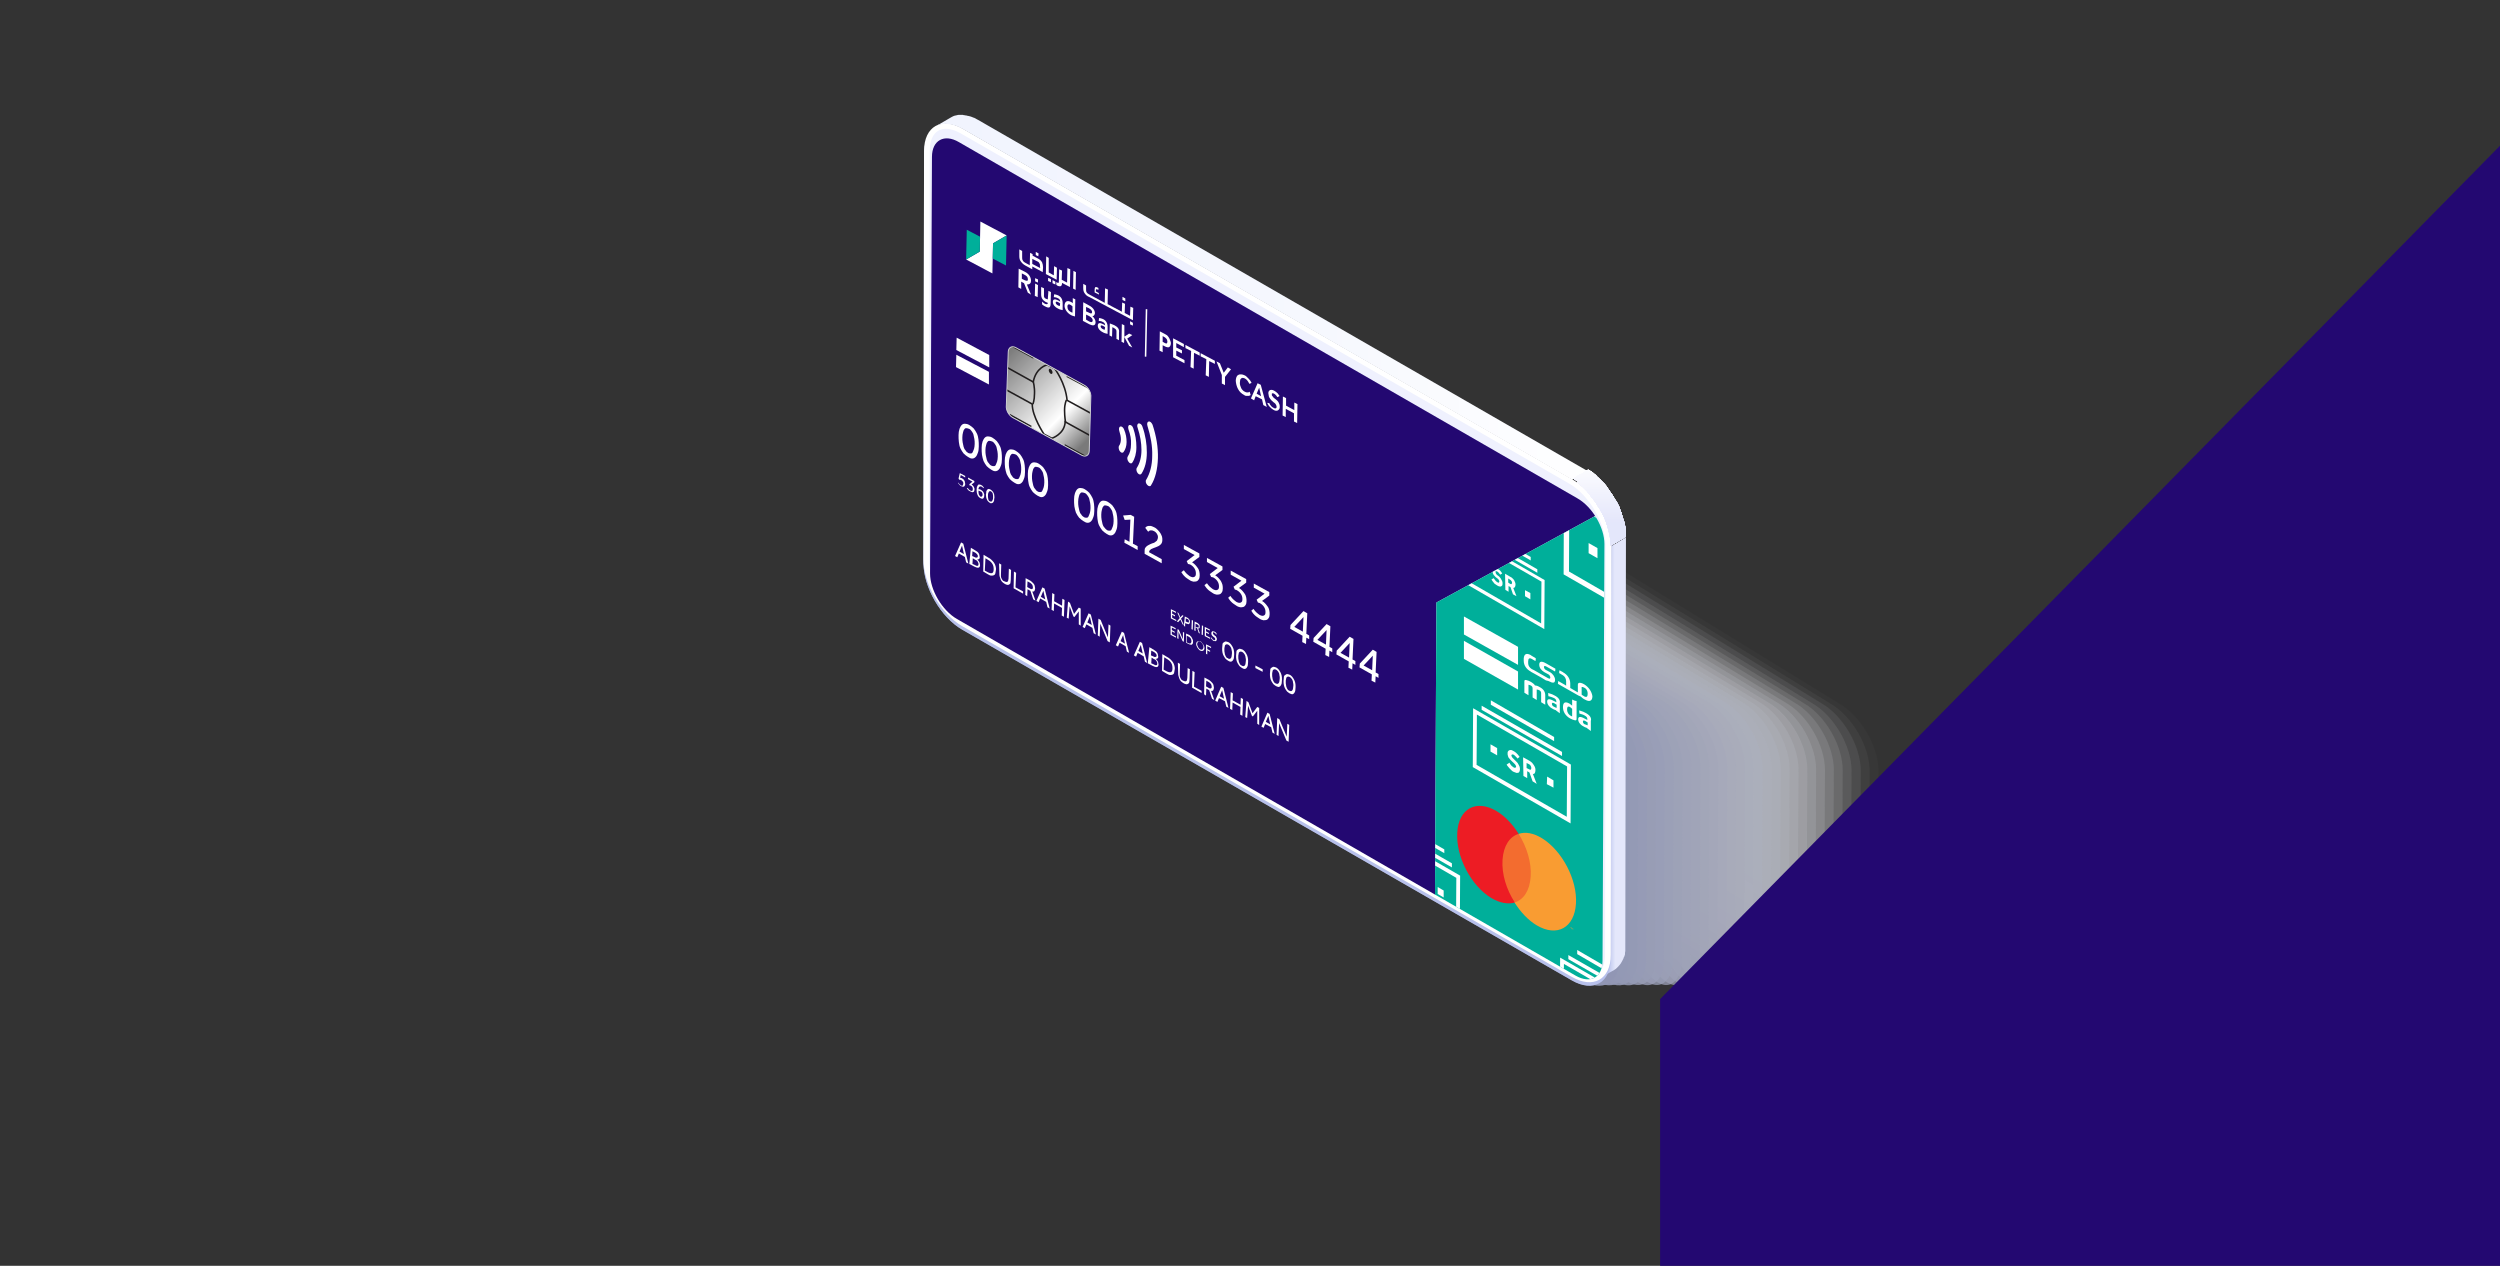
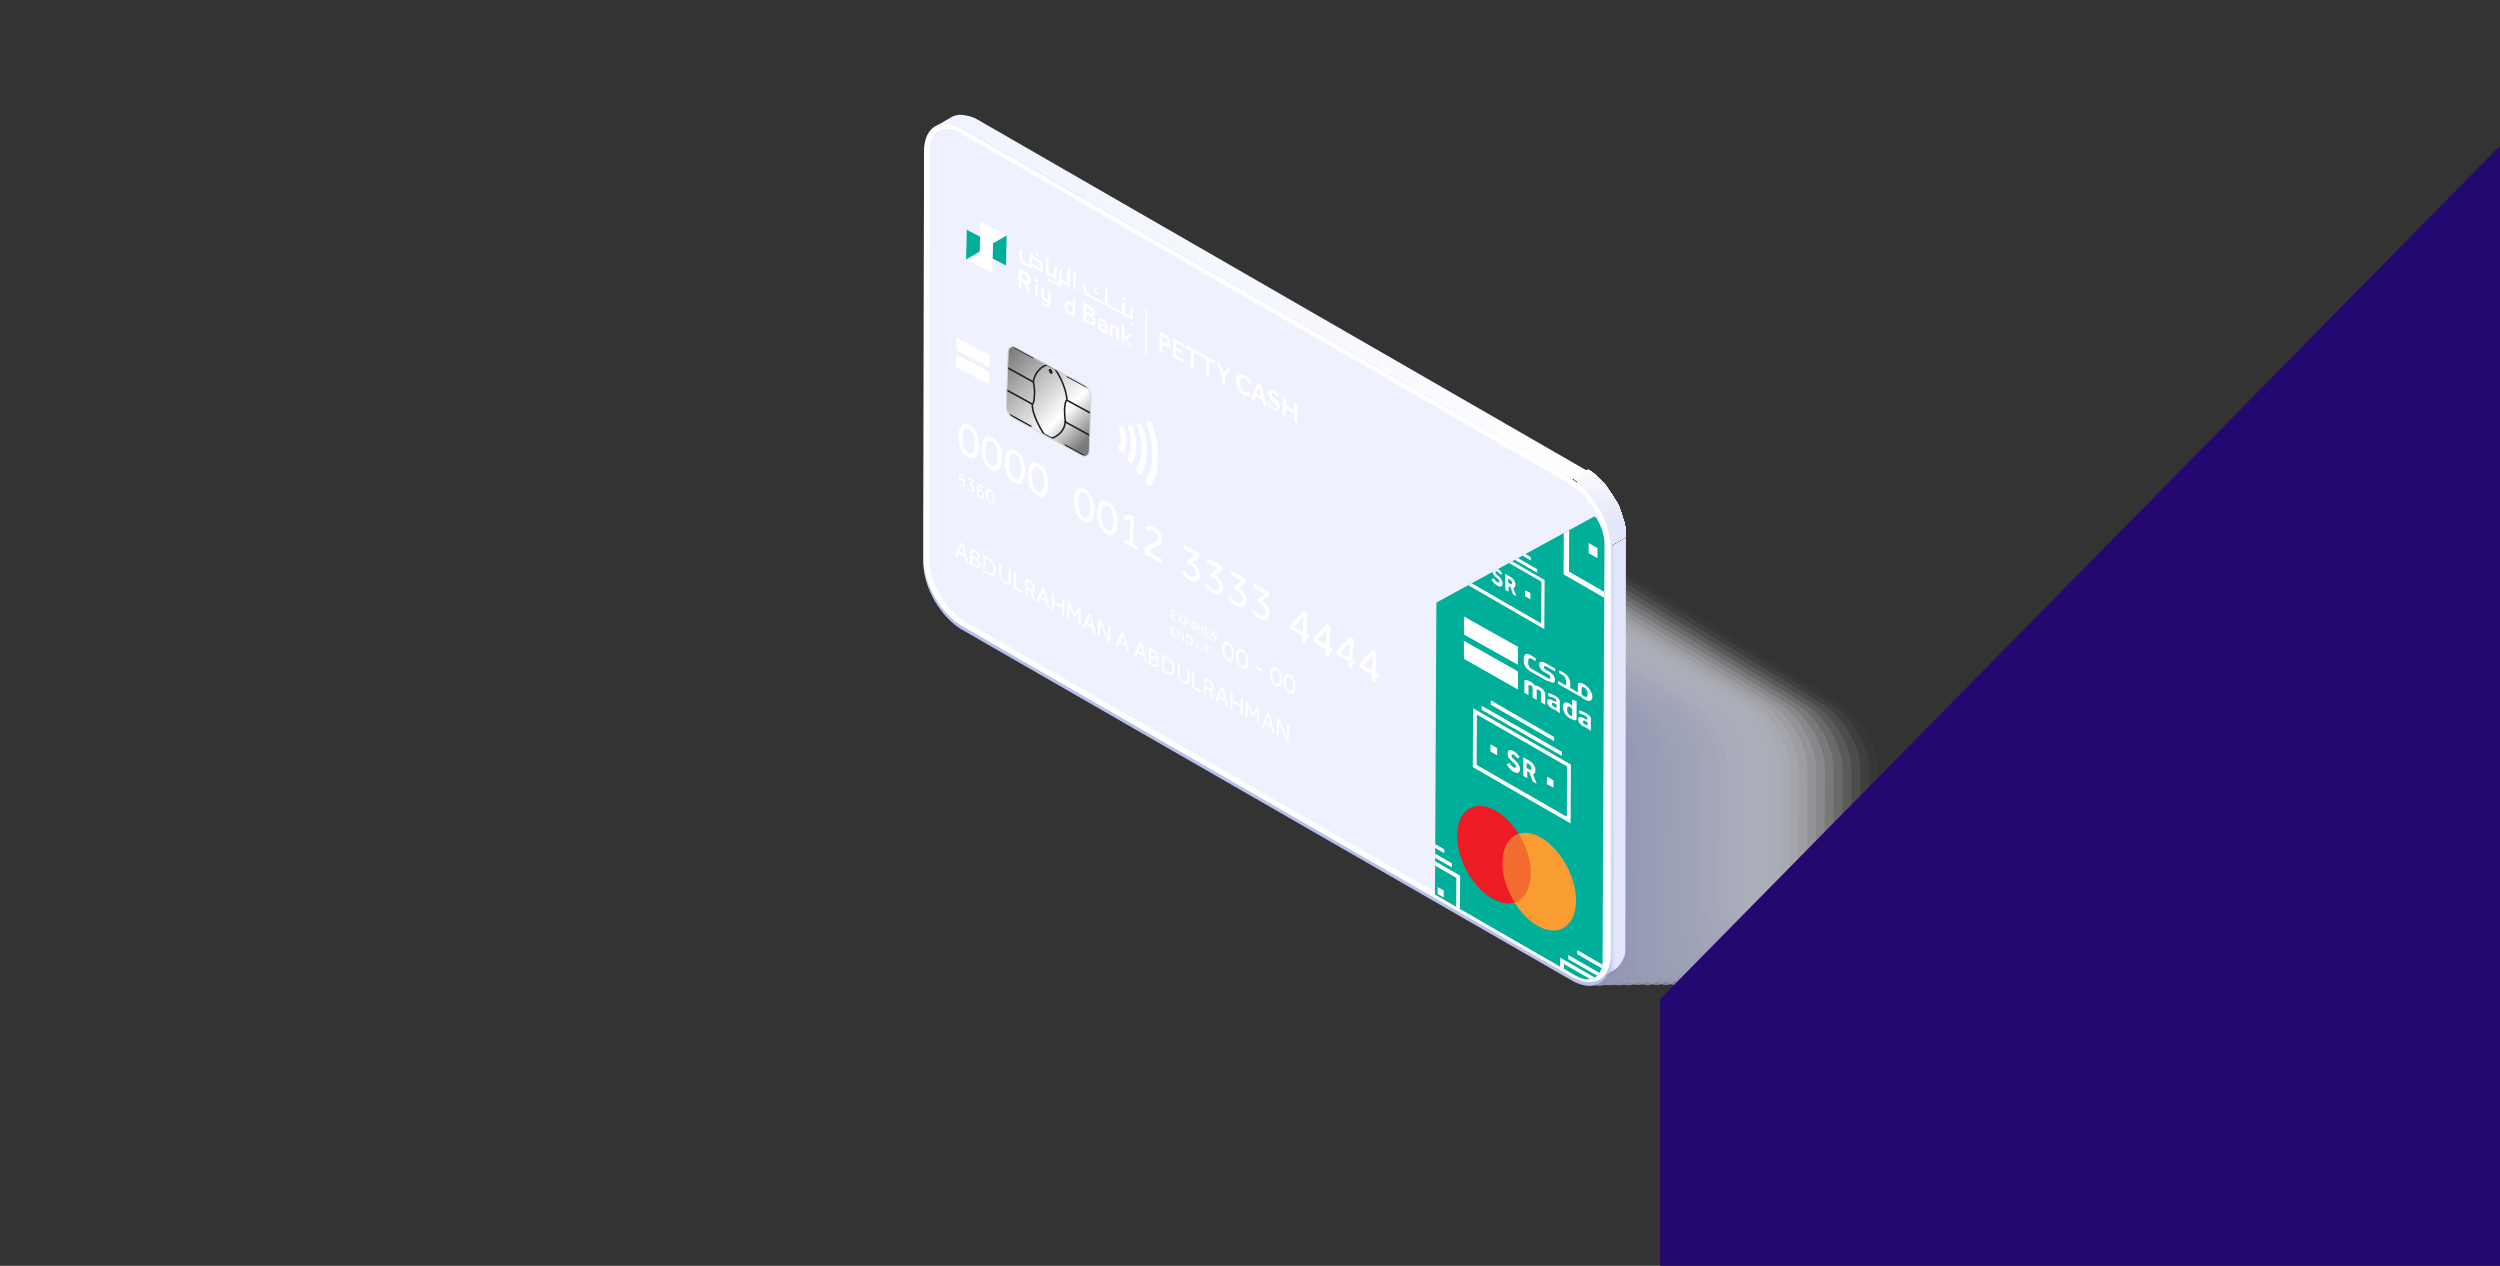
<svg xmlns="http://www.w3.org/2000/svg" xmlns:xlink="http://www.w3.org/1999/xlink" version="1.1" id="Layer_1" x="0px" y="0px" viewBox="0 0 790 400" style="enable-background:new 0 0 790 400;" xml:space="preserve">
  <rect x="0" y="0" width="790" height="400" fill="#333333" stroke="none" />
  <style type="text/css">
	.st0{opacity:0.7;}
	.st1{fill:#FFFFFF;fill-opacity:0;}
	.st2{opacity:3.000000e-02;fill:#FDFDFE;enable-background:new    ;}
	.st3{opacity:6.000000e-02;fill:#FAFBFE;enable-background:new    ;}
	.st4{opacity:0.1;fill:#F8F9FD;enable-background:new    ;}
	.st5{opacity:0.13;fill:#F6F7FC;enable-background:new    ;}
	.st6{opacity:0.16;fill:#F3F5FC;enable-background:new    ;}
	.st7{opacity:0.19;fill:#F1F3FB;enable-background:new    ;}
	.st8{opacity:0.23;fill:#EFF1FA;enable-background:new    ;}
	.st9{opacity:0.26;fill:#ECEFFA;enable-background:new    ;}
	.st10{opacity:0.29;fill:#EAEDF9;enable-background:new    ;}
	.st11{opacity:0.32;fill:#E8EBF9;enable-background:new    ;}
	.st12{opacity:0.35;fill:#E5E9F8;enable-background:new    ;}
	.st13{opacity:0.39;fill:#E3E7F7;enable-background:new    ;}
	.st14{opacity:0.42;fill:#E1E5F7;enable-background:new    ;}
	.st15{opacity:0.45;fill:#DEE3F6;enable-background:new    ;}
	.st16{opacity:0.48;fill:#DCE1F5;enable-background:new    ;}
	.st17{opacity:0.52;fill:#DADEF5;enable-background:new    ;}
	.st18{opacity:0.55;fill:#D8DCF4;enable-background:new    ;}
	.st19{opacity:0.58;fill:#D5DAF3;enable-background:new    ;}
	.st20{opacity:0.61;fill:#D3D8F3;enable-background:new    ;}
	.st21{opacity:0.65;fill:#D1D6F2;enable-background:new    ;}
	.st22{opacity:0.68;fill:#CED4F1;enable-background:new    ;}
	.st23{opacity:0.71;fill:#CCD2F1;enable-background:new    ;}
	.st24{opacity:0.74;fill:#CAD0F0;enable-background:new    ;}
	.st25{opacity:0.77;fill:#C7CEF0;enable-background:new    ;}
	.st26{opacity:0.81;fill:#C5CCEF;enable-background:new    ;}
	.st27{opacity:0.84;fill:#C3CAEE;enable-background:new    ;}
	.st28{opacity:0.87;fill:#C0C8EE;enable-background:new    ;}
	.st29{opacity:0.9;fill:#BEC6ED;enable-background:new    ;}
	.st30{opacity:0.94;fill:#BCC4EC;enable-background:new    ;}
	.st31{opacity:0.97;fill:#B9C2EC;enable-background:new    ;}
	.st32{fill:#B7C0EB;}
	.st33{fill:url(#SVGID_1_);}
	.st34{fill:#FFFFFF;}
	.st35{fill:#EFF1FE;}
	.st36{fill:url(#SVGID_00000115472705129100163500000004339123213867255205_);}
	.st37{fill:url(#SVGID_00000067942307140811345600000006488966306723668867_);}
	.st38{fill:url(#SVGID_00000077312831463499337740000008860952343396725920_);}
	.st39{fill:url(#SVGID_00000168829062637134577360000012876378644733135023_);}
	.st40{fill:url(#SVGID_00000117668105184638142380000002133205635942366863_);}
	.st41{fill:url(#SVGID_00000168837296403493998000000010698932955376328091_);}
	.st42{fill:url(#SVGID_00000057106921475035030830000008481962042591313586_);}
	.st43{fill:url(#SVGID_00000103240424080939374980000008407854753305928615_);}
	.st44{fill:url(#SVGID_00000065058103307689443320000001457613724843430827_);}
	.st45{fill:url(#SVGID_00000020399508922236397030000017377463291538309533_);}
	.st46{fill:url(#SVGID_00000124872145122164432360000000640281231867593620_);}
	.st47{fill:url(#SVGID_00000160870506618956426570000014026810870519733383_);}
	.st48{fill:url(#SVGID_00000157300942443182183750000003435059052333551748_);}
	.st49{clip-path:url(#SVGID_00000121991354444734600820000017304365306122239145_);}
	.st50{fill:#230871;}
	.st51{fill:#00AF9A;}
	.st52{fill:#758291;}
	.st53{clip-path:url(#SVGID_00000111190482054253199780000016191652246048408235_);}
	.st54{fill:url(#SVGID_00000004508189717424658380000003410070746927016359_);}
	.st55{clip-path:url(#SVGID_00000122702859806176393350000011328724916513310350_);}
	.st56{fill:none;stroke:#211E1F;stroke-width:0.5;}
	.st57{fill:#211E1F;}
	.st58{fill:none;stroke:#D1D3D4;stroke-width:0.3;}
	.st59{fill:none;stroke:#FFFFFF;stroke-width:0.49;stroke-miterlimit:10;}
	.st60{fill:#F36C2F;}
	.st61{fill:#ED1C24;}
	.st62{fill:#F99C32;}
	.st63{clip-path:url(#SVGID_00000072254024574667564560000013955443153013561480_);}
</style>
  <g>
    <g id="Layer_1_00000096023131292615390040000007291604210852354450_">
      <g class="st0">
        <path class="st1" d="M584.1,222.5c6.7,3.9,12.3,13.4,12.3,21.2l-0.3,61c0,7.8-5.5,15.5-12.3-11.2L400.5,180.6     c-6.7,18.9-12.3,4.9-12.2-2.9l0.3-61c0-7.8,5.5-10.9,12.3-7L584.1,222.5L584.1,222.5z" />
        <path class="st2" d="M581.3,222.4c6.7,3.9,12.3,13.4,12.3,21.2l-0.3,61c0,7.8-5.5,15.3-12.3-10.6L397.4,181.2     c-6.7,18.2-12.3,4.3-12.2-3.5l0.3-61c0-7.8,5.5-10.9,12.3-7L581.3,222.4L581.3,222.4z" />
        <path class="st3" d="M578.5,222.4c6.7,3.9,12.3,13.4,12.3,21.2l-0.3,61c0,7.8-5.5,15.2-12.3-10L394.3,181.8     c-6.7,17.5-12.3,3.7-12.2-4.1l0.3-61c0-7.8,5.5-10.9,12.3-7L578.5,222.4L578.5,222.4z" />
        <path class="st4" d="M575.7,222.3c6.7,3.9,12.3,13.4,12.3,21.2l-0.3,61c0,7.8-5.5,15-12.3-9.5L391.2,182.4     c-6.7,16.7-12.3,3.1-12.2-4.7l0.3-61c0-7.8,5.5-10.9,12.3-7L575.7,222.3L575.7,222.3z" />
        <path class="st5" d="M572.8,222.3c6.7,3.9,12.3,13.4,12.3,21.2l-0.3,61c0,7.8-5.5,14.9-12.3-8.9L388,183     c-6.7,16-12.3,2.5-12.2-5.3l0.3-61c0-7.8,5.6-10.9,12.3-7L572.8,222.3L572.8,222.3z" />
        <path class="st6" d="M570,222.2c6.8,3.9,12.3,13.4,12.3,21.2l-0.3,61c0,7.8-5.5,14.8-12.3-8.3L384.9,183.6     c-6.7,15.3-12.3,1.9-12.2-5.9l0.3-61c0-7.8,5.6-10.9,12.3-7L570,222.2L570,222.2z" />
        <path class="st7" d="M567.2,222.1c6.8,3.9,12.3,13.4,12.3,21.2l-0.3,61c0,7.8-5.5,14.6-12.3-7.7l-185-112.4     c-6.7,14.5-12.3,1.3-12.2-6.4l0.3-61c0-7.8,5.6-10.9,12.3-7L567.2,222.1L567.2,222.1z" />
        <path class="st8" d="M564.4,222.1c6.8,3.9,12.3,13.4,12.3,21.2l-0.3,61c0,7.8-5.5,14.5-12.3-7.1L378.7,184.8     c-6.7,13.8-12.3,0.7-12.2-7l0.3-61c0-7.8,5.6-10.9,12.3-7L564.4,222.1L564.4,222.1z" />
        <path class="st9" d="M561.6,222c6.8,3.9,12.3,13.4,12.3,21.2l-0.3,61c0,7.8-5.5,14.3-12.3-6.5L375.6,185.4     c-6.7,13.1-12.3,0.1-12.2-7.6l0.3-61c0-7.8,5.6-10.9,12.3-7L561.6,222L561.6,222z" />
        <path class="st10" d="M558.8,222c6.8,3.9,12.3,13.4,12.3,21.2l-0.3,61c0,7.8-5.5,14.2-12.3-5.9L372.5,186     c-6.7,12.3-12.3-0.4-12.2-8.2l0.3-61c0-7.8,5.6-10.9,12.3-7L558.8,222L558.8,222z" />
        <path class="st11" d="M556,221.9c6.8,3.9,12.3,13.4,12.3,21.2l-0.3,61c0,7.8-5.5,14-12.3-5.3L369.4,186.6     c-6.7,11.6-12.3-1-12.2-8.8l0.3-61c0-7.8,5.6-10.9,12.3-7L556,221.9L556,221.9z" />
        <path class="st12" d="M553.2,221.8c6.8,3.9,12.3,13.4,12.3,21.2l-0.3,61c0,7.8-5.5,13.9-12.3-4.8l-186.6-112     c-6.7,10.8-12.3-1.6-12.2-9.4l0.3-61c0-7.8,5.6-10.9,12.3-7L553.2,221.8L553.2,221.8z" />
        <path class="st13" d="M550.4,221.8c6.8,3.9,12.3,13.4,12.3,21.2l-0.3,61c0,7.8-5.5,13.7-12.3-4.2l-186.9-112     c-6.7,10.1-12.3-2.2-12.2-10l0.3-61c0-7.8,5.6-10.9,12.3-7L550.4,221.8L550.4,221.8z" />
        <path class="st14" d="M547.5,221.7c6.8,3.9,12.3,13.4,12.3,21.2l-0.3,61c0,7.8-5.5,13.6-12.3-3.6l-187.1-112     c-6.7,9.4-12.3-2.8-12.3-10.6l0.3-61c0-7.8,5.6-10.9,12.3-7L547.5,221.7L547.5,221.7z" />
        <path class="st15" d="M544.7,221.6c6.8,3.9,12.3,13.4,12.3,21.2l-0.3,61c0,7.8-5.5,13.4-12.3-3L357,188.9     c-6.7,8.6-12.3-3.4-12.3-11.1l0.3-61c0-7.8,5.6-10.9,12.3-7L544.7,221.6L544.7,221.6z" />
        <path class="st16" d="M541.9,221.6c6.8,3.9,12.3,13.4,12.3,21.2l-0.3,61c0,7.8-5.5,13.3-12.3-2.4L353.8,189.5     c-6.7,7.9-12.3-4-12.3-11.7l0.3-61c0-7.8,5.6-10.9,12.3-7L541.9,221.6L541.9,221.6z" />
        <path class="st17" d="M539.1,221.5c6.8,3.9,12.3,13.4,12.3,21.2l-0.3,61c0,7.8-5.5,13.1-12.3-1.8l-188-111.8     c-6.8,7.2-12.3-4.6-12.3-12.3l0.3-61c0-7.8,5.6-10.9,12.3-7L539.1,221.5L539.1,221.5z" />
-         <path class="st18" d="M536.3,221.5c6.8,3.9,12.3,13.4,12.3,21.2l-0.3,61c0,7.8-5.5,13-12.3-1.2L347.6,190.7     c-6.8,6.4-12.3-5.2-12.3-12.9l0.3-61c0-7.8,5.6-10.9,12.3-7L536.3,221.5L536.3,221.5z" />
        <path class="st19" d="M533.5,221.4c6.8,3.9,12.3,13.4,12.3,21.2l-0.3,61c0,7.8-5.5,12.8-12.3-0.6L344.5,191.3     c-6.8,5.7-12.3-5.8-12.3-13.5l0.3-61c0-7.8,5.6-10.9,12.3-7L533.5,221.4L533.5,221.4z" />
        <path class="st20" d="M530.7,221.4c6.8,3.9,12.3,13.4,12.3,21.2l-0.3,61c0,7.8-5.5,12.7-12.3,0l-189-111.7     c-6.8,4.9-12.3-6.3-12.3-14.1l0.3-61c0-7.8,5.6-10.9,12.3-7L530.7,221.4L530.7,221.4z" />
        <path class="st21" d="M527.9,221.3c6.8,3.9,12.3,13.4,12.3,21.2l-0.3,61c0,7.8-5.5,12.5-12.3,0.6L338.3,192.5     c-6.8,4.2-12.3-6.9-12.3-14.7l0.3-61c0-7.8,5.6-10.9,12.3-7L527.9,221.3L527.9,221.3z" />
        <path class="st22" d="M525.1,221.2c6.8,3.9,12.3,13.4,12.3,21.2l-0.3,61c0,7.8-5.5,12.4-12.3,1.1L335.2,193.1     c-6.8,3.5-12.3-7.5-12.3-15.3l0.3-61c0-7.8,5.6-10.9,12.3-7L525.1,221.2L525.1,221.2z" />
        <path class="st23" d="M522.2,221.2c6.8,3.9,12.3,13.4,12.3,21.2l-0.3,61c0,7.8-5.5,12.2-12.3,1.7L332.1,193.7     c-6.8,2.7-12.3-8.1-12.3-15.9l0.3-61c0-7.8,5.6-10.9,12.3-7L522.2,221.2L522.2,221.2z" />
        <path class="st24" d="M519.4,221.1c6.8,3.9,12.3,13.4,12.3,21.2l-0.3,61c0,7.8-5.5,12.1-12.3,2.3L329,194.3     c-6.8,2-12.3-8.7-12.3-16.4l0.3-61c0-7.8,5.6-10.9,12.3-7L519.4,221.1L519.4,221.1z" />
        <path class="st25" d="M516.6,221c6.8,3.9,12.3,13.4,12.3,21.2l-0.3,61c0,7.8-5.5,12-12.3,2.9L325.9,194.9     c-6.8,1.3-12.3-9.3-12.3-17l0.3-61c0-7.8,5.6-10.9,12.3-7L516.6,221z" />
        <path class="st26" d="M513.8,221c6.8,3.9,12.3,13.4,12.3,21.2l-0.3,61c0,7.8-5.5,11.8-12.3,3.5L322.8,195.5     c-6.8,0.5-12.3-9.9-12.3-17.6l0.3-61c0-7.8,5.6-10.9,12.3-7L513.8,221L513.8,221z" />
        <path class="st27" d="M511,220.9c6.8,3.9,12.3,13.4,12.3,21.2l-0.3,61c0,7.8-5.5,11.6-12.3,4.1l-191-111.1     c-6.8-0.2-12.3-10.5-12.3-18.2l0.3-61c0-7.8,5.6-10.9,12.3-7L511,220.9L511,220.9z" />
        <path class="st28" d="M508.2,220.9c6.8,3.9,12.3,13.4,12.3,21.2l-0.3,61c0,7.8-5.5,11.5-12.3,4.7L316.5,196.7     c-6.8-0.9-12.3-11.1-12.3-18.8l0.3-61c0-7.8,5.6-10.9,12.3-7L508.2,220.9L508.2,220.9z" />
        <path class="st29" d="M505.4,220.8c6.8,3.9,12.3,13.4,12.3,21.2l-0.3,61c0,7.8-5.5,11.4-12.3,5.3l-191.6-111     c-6.8-1.7-12.3-11.6-12.3-19.4l0.3-61c0-7.8,5.6-10.9,12.3-7L505.4,220.8L505.4,220.8z" />
        <path class="st30" d="M502.6,220.7c6.8,3.9,12.3,13.4,12.3,21.2l-0.3,61c0,7.8-5.5,11.2-12.3,5.9l-192-111     c-6.8-2.4-12.3-12.2-12.3-20l0.3-61c0-7.8,5.6-10.9,12.3-7L502.6,220.7L502.6,220.7z" />
        <path class="st31" d="M499.8,220.7c6.8,3.9,12.3,13.4,12.3,21.2l-0.3,61c0,7.8-5.5,11.1-12.3,6.5l-192.3-111     c-6.8-3.1-12.3-12.8-12.3-20.6l0.3-61c0-7.8,5.6-10.9,12.3-7L499.8,220.7L499.8,220.7z" />
        <path class="st32" d="M497,220.6c6.8,3.9,12.3,13.4,12.3,21.2l-0.3,61c0,7.8-5.5,10.9-12.3,7L304.1,199     c-6.8-3.9-12.3-13.4-12.3-21.2l0.3-61c0-7.8,5.6-10.9,12.3-7L497,220.6L497,220.6z" />
      </g>
      <linearGradient id="SVGID_1_" gradientUnits="userSpaceOnUse" x1="-3162.798" y1="-3086.666" x2="-3159.118" y2="-3086.666" gradientTransform="matrix(2.38 -3.738494e-03 -3.738494e-03 -2.38 8023.826 -7118.538)">
        <stop offset="0" style="stop-color:#B7C0EB" />
        <stop offset="0.28" style="stop-color:#E4E7FB" />
        <stop offset="1" style="stop-color:#E4E7FB" />
      </linearGradient>
      <path class="st33" d="M509.1,172.6l-0.2,129c0,0.5,0,0.9-0.1,1.3v0.1c0,0.4-0.1,0.8-0.2,1.1v0.1c-0.1,0.4-0.2,0.7-0.3,1    c0,0,0,0.1,0,0.2c-0.1,0.3-0.2,0.6-0.4,0.9c0,0,0,0,0,0.1c-0.1,0.3-0.3,0.6-0.5,0.9c-0.3,0.4-0.5,0.7-0.9,1    c-0.1,0.1-0.1,0.2-0.2,0.2c-0.3,0.3-0.7,0.6-1,0.8l0,0l0,0c1.6-1,3.2-1.9,4.8-2.8c0.4-0.2,0.7-0.5,1-0.8c0.1-0.1,0.1-0.1,0.2-0.2    c0.3-0.3,0.6-0.7,0.9-1.1l0,0c0.2-0.3,0.3-0.5,0.5-0.9l0,0l0,0c0.1-0.2,0.2-0.4,0.3-0.6l0,0l0,0l0,0c0-0.1,0.1-0.2,0.1-0.3    c0-0.1,0-0.1,0.1-0.2s0-0.1,0.1-0.2c0.1-0.2,0.1-0.4,0.2-0.6c0-0.1,0-0.1,0-0.2v-0.1c0-0.1,0-0.1,0-0.2c0-0.2,0.1-0.4,0.1-0.6    c0-0.1,0-0.2,0-0.3v-0.1V300c0-0.2,0-0.4,0-0.6s0-0.4,0-0.6l0,0l0.2-129L509.1,172.6L509.1,172.6z" />
      <g>
        <path class="st32" d="M496.9,152.6c6.8,3.9,12.3,13.4,12.3,21.2l-0.2,129c0,7.8-5.5,10.9-12.3,7L304.1,199     c-6.8-3.9-12.3-13.4-12.3-21.2l0.2-129c0-7.8,5.6-10.9,12.3-7L496.9,152.6L496.9,152.6z" />
        <path class="st34" d="M496.9,151.5c6.8,3.9,12.3,13.4,12.3,21.2l-0.2,129c0,7.8-5.5,10.9-12.3,7L304.1,197.9     c-6.8-3.9-12.3-13.4-12.3-21.2l0.2-129c0-7.8,5.6-10.9,12.3-7L496.9,151.5L496.9,151.5z" />
        <path class="st35" d="M502.1,308.6c-1.4,0-3-0.5-4.6-1.4L305,196.4c-6.2-3.6-11.4-12.6-11.4-19.7l0.2-129c0-4.4,1.9-7,5.1-7     c1.4,0,3,0.5,4.6,1.4L496,152.9c6.2,3.6,11.4,12.6,11.4,19.7l-0.2,129C507.2,306,505.3,308.6,502.1,308.6L502.1,308.6z" />
      </g>
      <linearGradient id="SVGID_00000165219933562049820810000014496847712428536988_" gradientUnits="userSpaceOnUse" x1="-3163.777" y1="-3057.222" x2="-3163.777" y2="-3047.133" gradientTransform="matrix(2.38 -3.738494e-03 -3.738494e-03 -2.38 8023.826 -7118.538)">
        <stop offset="0.18" style="stop-color:#E4E7FB" />
        <stop offset="0.21" style="stop-color:#E5E7FB" />
        <stop offset="1" style="stop-color:#FFFFFF" />
      </linearGradient>
      <path style="fill:url(#SVGID_00000165219933562049820810000014496847712428536988_);" d="M499.2,153.1l0.1,0.1    c0.4,0.3,0.7,0.6,1,0.9c0,0.1,0.1,0.1,0.1,0.1c0.3,0.3,0.7,0.7,1,1l0.1,0.1c0.4,0.4,0.7,0.8,1,1.2c0,0,0,0,0,0.1    c0.3,0.4,0.6,0.8,1,1.2c0,0.1,0.1,0.1,0.1,0.2c0.3,0.4,0.5,0.7,0.8,1.1c0.2,0.3,0.4,0.6,0.5,0.8s0.3,0.4,0.4,0.6    c0.1,0.1,0.1,0.2,0.2,0.3c0.2,0.4,0.4,0.8,0.6,1.2c0,0,0,0.1,0.1,0.1c0.2,0.5,0.5,1,0.7,1.4l0,0c0.2,0.5,0.4,0.9,0.6,1.4v0.1    c0.2,0.5,0.3,1,0.5,1.5v0.1c0.1,0.5,0.3,0.9,0.4,1.4v0.1c0.1,0.5,0.2,1,0.3,1.4l0,0c0.1,0.5,0.1,1,0.2,1.4c0,0.1,0,0.1,0,0.1    c0,0.5,0.1,0.9,0.1,1.4l4.8-2.8c0-0.2,0-0.4,0-0.5c0-0.2,0-0.4,0-0.6c0-0.1,0-0.2,0-0.3v-0.1c0-0.1,0-0.1,0-0.2    c0-0.2,0-0.4-0.1-0.6c0-0.2-0.1-0.4-0.1-0.6l0,0v-0.1c0-0.2-0.1-0.4-0.1-0.6c0-0.2-0.1-0.4-0.1-0.6c0-0.1,0-0.2-0.1-0.2    c0-0.1,0-0.1,0-0.1c0-0.1,0-0.2-0.1-0.3c-0.1-0.2-0.1-0.4-0.2-0.6c0-0.2-0.1-0.3-0.2-0.5v-0.1v-0.1c-0.1-0.2-0.1-0.4-0.2-0.6    c-0.1-0.2-0.1-0.4-0.2-0.6c0-0.1,0-0.1,0-0.1v-0.1c0-0.1-0.1-0.3-0.2-0.4c-0.1-0.2-0.2-0.4-0.2-0.6c-0.1-0.1-0.1-0.3-0.2-0.5    c0,0,0,0,0-0.1c0,0,0,0,0-0.1c-0.1-0.2-0.2-0.4-0.3-0.6c-0.1-0.2-0.2-0.4-0.3-0.6v-0.1c0,0,0-0.1-0.1-0.1    c-0.1-0.2-0.2-0.4-0.3-0.5c-0.1-0.2-0.2-0.4-0.4-0.6c-0.1-0.1-0.1-0.2-0.2-0.4c0,0,0-0.1-0.1-0.1c-0.1-0.2-0.2-0.4-0.3-0.5    c-0.2-0.3-0.3-0.6-0.5-0.8c0-0.1,0-0.1-0.1-0.1c-0.2-0.4-0.5-0.7-0.7-1c0,0,0,0,0-0.1l0,0c-0.2-0.3-0.4-0.5-0.5-0.7    s-0.3-0.3-0.4-0.5c0,0,0,0,0-0.1l0,0c-0.2-0.2-0.3-0.4-0.5-0.6c-0.2-0.2-0.3-0.4-0.5-0.5c0,0,0-0.1-0.1-0.1c0,0,0,0-0.1-0.1    s-0.2-0.3-0.4-0.4c-0.2-0.2-0.3-0.4-0.5-0.5c0-0.1-0.1-0.1-0.1-0.1l-0.1-0.1c-0.1-0.1-0.2-0.2-0.3-0.3c-0.2-0.2-0.4-0.3-0.5-0.5    c-0.1-0.1-0.1-0.1-0.2-0.2l-0.1-0.1c-0.1-0.1-0.1-0.1-0.2-0.2c-0.2-0.1-0.4-0.3-0.5-0.4c-0.1-0.1-0.2-0.2-0.4-0.3l0,0    c0,0-0.1,0-0.1-0.1c-0.2-0.1-0.3-0.2-0.5-0.3s-0.3-0.2-0.5-0.3c0,0-0.1,0-0.1-0.1l-4.8,2.8c0.4,0.2,0.8,0.5,1.2,0.8l0.1,0.1    C498.5,152.6,498.9,152.8,499.2,153.1L499.2,153.1z" />
      <linearGradient id="SVGID_00000070805350024899491410000001809856832415316926_" gradientUnits="userSpaceOnUse" x1="-3163.777" y1="-3057.222" x2="-3163.777" y2="-3047.133" gradientTransform="matrix(2.38 -3.738494e-03 -3.738494e-03 -2.38 8023.826 -7118.538)">
        <stop offset="0.18" style="stop-color:#E4E7FB" />
        <stop offset="0.21" style="stop-color:#E5E7FB" />
        <stop offset="1" style="stop-color:#FFFFFF" />
      </linearGradient>
      <path style="fill:url(#SVGID_00000070805350024899491410000001809856832415316926_);" d="M499.2,153.1l0.1,0.1    c0.4,0.3,0.7,0.6,1,0.9c0,0.1,0.1,0.1,0.1,0.1c0.3,0.3,0.7,0.7,1,1l0.1,0.1c0.4,0.4,0.7,0.8,1,1.2c0,0,0,0,0,0.1    c0.3,0.4,0.6,0.8,1,1.2c0,0.1,0.1,0.1,0.1,0.2c0.3,0.4,0.5,0.7,0.8,1.1c0.2,0.3,0.4,0.6,0.5,0.8s0.3,0.4,0.4,0.6    c0.1,0.1,0.1,0.2,0.2,0.3c0.2,0.4,0.4,0.8,0.6,1.2c0,0,0,0.1,0.1,0.1c0.2,0.5,0.5,1,0.7,1.4l0,0c0.2,0.5,0.4,0.9,0.6,1.4v0.1    c0.2,0.5,0.3,1,0.5,1.5v0.1c0.1,0.5,0.3,0.9,0.4,1.4v0.1c0.1,0.5,0.2,1,0.3,1.4l0,0c0.1,0.5,0.1,1,0.2,1.4c0,0.1,0,0.1,0,0.1    c0,0.5,0.1,0.9,0.1,1.4l4.8-2.8c0-0.2,0-0.4,0-0.5c0-0.2,0-0.4,0-0.6c0-0.1,0-0.2,0-0.3v-0.1c0-0.1,0-0.1,0-0.2    c0-0.2,0-0.4-0.1-0.6c0-0.2-0.1-0.4-0.1-0.6l0,0v-0.1c0-0.2-0.1-0.4-0.1-0.6c0-0.2-0.1-0.4-0.1-0.6c0-0.1,0-0.2-0.1-0.2    c0-0.1,0-0.1,0-0.1c0-0.1,0-0.2-0.1-0.3c-0.1-0.2-0.1-0.4-0.2-0.6c0-0.2-0.1-0.3-0.2-0.5v-0.1v-0.1c-0.1-0.2-0.1-0.4-0.2-0.6    c-0.1-0.2-0.1-0.4-0.2-0.6c0-0.1,0-0.1,0-0.1v-0.1c0-0.1-0.1-0.3-0.2-0.4c-0.1-0.2-0.2-0.4-0.2-0.6c-0.1-0.1-0.1-0.3-0.2-0.5    c0,0,0,0,0-0.1c0,0,0,0,0-0.1c-0.1-0.2-0.2-0.4-0.3-0.6c-0.1-0.2-0.2-0.4-0.3-0.6v-0.1c0,0,0-0.1-0.1-0.1    c-0.1-0.2-0.2-0.4-0.3-0.5c-0.1-0.2-0.2-0.4-0.4-0.6c-0.1-0.1-0.1-0.2-0.2-0.4c0,0,0-0.1-0.1-0.1c-0.1-0.2-0.2-0.4-0.3-0.5    c-0.2-0.3-0.3-0.6-0.5-0.8c0-0.1,0-0.1-0.1-0.1c-0.2-0.4-0.5-0.7-0.7-1c0,0,0,0,0-0.1l0,0c-0.2-0.3-0.4-0.5-0.5-0.7    s-0.3-0.3-0.4-0.5c0,0,0,0,0-0.1l0,0c-0.2-0.2-0.3-0.4-0.5-0.6c-0.2-0.2-0.3-0.4-0.5-0.5c0,0,0-0.1-0.1-0.1c0,0,0,0-0.1-0.1    s-0.2-0.3-0.4-0.4c-0.2-0.2-0.3-0.4-0.5-0.5c0-0.1-0.1-0.1-0.1-0.1l-0.1-0.1c-0.1-0.1-0.2-0.2-0.3-0.3c-0.2-0.2-0.4-0.3-0.5-0.5    c-0.1-0.1-0.1-0.1-0.2-0.2l-0.1-0.1c-0.1-0.1-0.1-0.1-0.2-0.2c-0.2-0.1-0.4-0.3-0.5-0.4c-0.1-0.1-0.2-0.2-0.4-0.3l0,0    c0,0-0.1,0-0.1-0.1c-0.2-0.1-0.3-0.2-0.5-0.3s-0.3-0.2-0.5-0.3c0,0-0.1,0-0.1-0.1l-4.8,2.8c0.4,0.2,0.8,0.5,1.2,0.8l0.1,0.1    C498.5,152.6,498.9,152.8,499.2,153.1L499.2,153.1z" />
      <linearGradient id="SVGID_00000068636570556139084910000006990859074800324002_" gradientUnits="userSpaceOnUse" x1="-3163.777" y1="-3057.222" x2="-3163.777" y2="-3047.133" gradientTransform="matrix(2.38 -3.738494e-03 -3.738494e-03 -2.38 8023.826 -7118.538)">
        <stop offset="0.18" style="stop-color:#E4E7FB" />
        <stop offset="0.21" style="stop-color:#E5E7FB" />
        <stop offset="1" style="stop-color:#FFFFFF" />
      </linearGradient>
      <path style="fill:url(#SVGID_00000068636570556139084910000006990859074800324002_);" d="M499.2,153.1l0.1,0.1    c0.4,0.3,0.7,0.6,1,0.9c0,0.1,0.1,0.1,0.1,0.1c0.3,0.3,0.7,0.7,1,1l0.1,0.1c0.4,0.4,0.7,0.8,1,1.2c0,0,0,0,0,0.1    c0.3,0.4,0.6,0.8,1,1.2c0,0.1,0.1,0.1,0.1,0.2c0.3,0.4,0.5,0.7,0.8,1.1c0.2,0.3,0.4,0.6,0.5,0.8s0.3,0.4,0.4,0.6    c0.1,0.1,0.1,0.2,0.2,0.3c0.2,0.4,0.4,0.8,0.6,1.2c0,0,0,0.1,0.1,0.1c0.2,0.5,0.5,1,0.7,1.4l0,0c0.2,0.5,0.4,0.9,0.6,1.4v0.1    c0.2,0.5,0.3,1,0.5,1.5v0.1c0.1,0.5,0.3,0.9,0.4,1.4v0.1c0.1,0.5,0.2,1,0.3,1.4l0,0c0.1,0.5,0.1,1,0.2,1.4c0,0.1,0,0.1,0,0.1    c0,0.5,0.1,0.9,0.1,1.4l4.8-2.8c0-0.2,0-0.4,0-0.5c0-0.2,0-0.4,0-0.6c0-0.1,0-0.2,0-0.3v-0.1c0-0.1,0-0.1,0-0.2    c0-0.2,0-0.4-0.1-0.6c0-0.2-0.1-0.4-0.1-0.6l0,0v-0.1c0-0.2-0.1-0.4-0.1-0.6c0-0.2-0.1-0.4-0.1-0.6c0-0.1,0-0.2-0.1-0.2    c0-0.1,0-0.1,0-0.1c0-0.1,0-0.2-0.1-0.3c-0.1-0.2-0.1-0.4-0.2-0.6c0-0.2-0.1-0.3-0.2-0.5v-0.1v-0.1c-0.1-0.2-0.1-0.4-0.2-0.6    c-0.1-0.2-0.1-0.4-0.2-0.6c0-0.1,0-0.1,0-0.1v-0.1c0-0.1-0.1-0.3-0.2-0.4c-0.1-0.2-0.2-0.4-0.2-0.6c-0.1-0.1-0.1-0.3-0.2-0.5    c0,0,0,0,0-0.1c0,0,0,0,0-0.1c-0.1-0.2-0.2-0.4-0.3-0.6c-0.1-0.2-0.2-0.4-0.3-0.6v-0.1c0,0,0-0.1-0.1-0.1    c-0.1-0.2-0.2-0.4-0.3-0.5c-0.1-0.2-0.2-0.4-0.4-0.6c-0.1-0.1-0.1-0.2-0.2-0.4c0,0,0-0.1-0.1-0.1c-0.1-0.2-0.2-0.4-0.3-0.5    c-0.2-0.3-0.3-0.6-0.5-0.8c0-0.1,0-0.1-0.1-0.1c-0.2-0.4-0.5-0.7-0.7-1c0,0,0,0,0-0.1l0,0c-0.2-0.3-0.4-0.5-0.5-0.7    s-0.3-0.3-0.4-0.5c0,0,0,0,0-0.1l0,0c-0.2-0.2-0.3-0.4-0.5-0.6c-0.2-0.2-0.3-0.4-0.5-0.5c0,0,0-0.1-0.1-0.1c0,0,0,0-0.1-0.1    s-0.2-0.3-0.4-0.4c-0.2-0.2-0.3-0.4-0.5-0.5c0-0.1-0.1-0.1-0.1-0.1l-0.1-0.1c-0.1-0.1-0.2-0.2-0.3-0.3c-0.2-0.2-0.4-0.3-0.5-0.5    c-0.1-0.1-0.1-0.1-0.2-0.2l-0.1-0.1c-0.1-0.1-0.1-0.1-0.2-0.2c-0.2-0.1-0.4-0.3-0.5-0.4c-0.1-0.1-0.2-0.2-0.4-0.3l0,0    c0,0-0.1,0-0.1-0.1c-0.2-0.1-0.3-0.2-0.5-0.3s-0.3-0.2-0.5-0.3c0,0-0.1,0-0.1-0.1l-4.8,2.8c0.4,0.2,0.8,0.5,1.2,0.8l0.1,0.1    C498.5,152.6,498.9,152.8,499.2,153.1L499.2,153.1z" />
      <linearGradient id="SVGID_00000115488668303701390800000017790215952655683988_" gradientUnits="userSpaceOnUse" x1="-3163.777" y1="-3057.222" x2="-3163.777" y2="-3047.133" gradientTransform="matrix(2.38 -3.738494e-03 -3.738494e-03 -2.38 8023.826 -7118.538)">
        <stop offset="0.18" style="stop-color:#E4E7FB" />
        <stop offset="0.21" style="stop-color:#E5E7FB" />
        <stop offset="1" style="stop-color:#FFFFFF" />
      </linearGradient>
      <path style="fill:url(#SVGID_00000115488668303701390800000017790215952655683988_);" d="M499.2,153.1l0.1,0.1    c0.4,0.3,0.7,0.6,1,0.9c0,0.1,0.1,0.1,0.1,0.1c0.3,0.3,0.7,0.7,1,1l0.1,0.1c0.4,0.4,0.7,0.8,1,1.2c0,0,0,0,0,0.1    c0.3,0.4,0.6,0.8,1,1.2c0,0.1,0.1,0.1,0.1,0.2c0.3,0.4,0.5,0.7,0.8,1.1c0.2,0.3,0.4,0.6,0.5,0.8s0.3,0.4,0.4,0.6    c0.1,0.1,0.1,0.2,0.2,0.3c0.2,0.4,0.4,0.8,0.6,1.2c0,0,0,0.1,0.1,0.1c0.2,0.5,0.5,1,0.7,1.4l0,0c0.2,0.5,0.4,0.9,0.6,1.4v0.1    c0.2,0.5,0.3,1,0.5,1.5v0.1c0.1,0.5,0.3,0.9,0.4,1.4v0.1c0.1,0.5,0.2,1,0.3,1.4l0,0c0.1,0.5,0.1,1,0.2,1.4c0,0.1,0,0.1,0,0.1    c0,0.5,0.1,0.9,0.1,1.4l4.8-2.8c0-0.2,0-0.4,0-0.5c0-0.2,0-0.4,0-0.6c0-0.1,0-0.2,0-0.3v-0.1c0-0.1,0-0.1,0-0.2    c0-0.2,0-0.4-0.1-0.6c0-0.2-0.1-0.4-0.1-0.6l0,0v-0.1c0-0.2-0.1-0.4-0.1-0.6c0-0.2-0.1-0.4-0.1-0.6c0-0.1,0-0.2-0.1-0.2    c0-0.1,0-0.1,0-0.1c0-0.1,0-0.2-0.1-0.3c-0.1-0.2-0.1-0.4-0.2-0.6c0-0.2-0.1-0.3-0.2-0.5v-0.1v-0.1c-0.1-0.2-0.1-0.4-0.2-0.6    c-0.1-0.2-0.1-0.4-0.2-0.6c0-0.1,0-0.1,0-0.1v-0.1c0-0.1-0.1-0.3-0.2-0.4c-0.1-0.2-0.2-0.4-0.2-0.6c-0.1-0.1-0.1-0.3-0.2-0.5    c0,0,0,0,0-0.1c0,0,0,0,0-0.1c-0.1-0.2-0.2-0.4-0.3-0.6c-0.1-0.2-0.2-0.4-0.3-0.6v-0.1c0,0,0-0.1-0.1-0.1    c-0.1-0.2-0.2-0.4-0.3-0.5c-0.1-0.2-0.2-0.4-0.4-0.6c-0.1-0.1-0.1-0.2-0.2-0.4c0,0,0-0.1-0.1-0.1c-0.1-0.2-0.2-0.4-0.3-0.5    c-0.2-0.3-0.3-0.6-0.5-0.8c0-0.1,0-0.1-0.1-0.1c-0.2-0.4-0.5-0.7-0.7-1c0,0,0,0,0-0.1l0,0c-0.2-0.3-0.4-0.5-0.5-0.7    s-0.3-0.3-0.4-0.5c0,0,0,0,0-0.1l0,0c-0.2-0.2-0.3-0.4-0.5-0.6c-0.2-0.2-0.3-0.4-0.5-0.5c0,0,0-0.1-0.1-0.1c0,0,0,0-0.1-0.1    s-0.2-0.3-0.4-0.4c-0.2-0.2-0.3-0.4-0.5-0.5c0-0.1-0.1-0.1-0.1-0.1l-0.1-0.1c-0.1-0.1-0.2-0.2-0.3-0.3c-0.2-0.2-0.4-0.3-0.5-0.5    c-0.1-0.1-0.1-0.1-0.2-0.2l-0.1-0.1c-0.1-0.1-0.1-0.1-0.2-0.2c-0.2-0.1-0.4-0.3-0.5-0.4c-0.1-0.1-0.2-0.2-0.4-0.3l0,0    c0,0-0.1,0-0.1-0.1c-0.2-0.1-0.3-0.2-0.5-0.3s-0.3-0.2-0.5-0.3c0,0-0.1,0-0.1-0.1l-4.8,2.8c0.4,0.2,0.8,0.5,1.2,0.8l0.1,0.1    C498.5,152.6,498.9,152.8,499.2,153.1L499.2,153.1z" />
      <linearGradient id="SVGID_00000001636595641256156600000008850912506485172638_" gradientUnits="userSpaceOnUse" x1="-3163.777" y1="-3057.222" x2="-3163.777" y2="-3047.133" gradientTransform="matrix(2.38 -3.738494e-03 -3.738494e-03 -2.38 8023.826 -7118.538)">
        <stop offset="0.18" style="stop-color:#E4E7FB" />
        <stop offset="0.21" style="stop-color:#E5E7FB" />
        <stop offset="1" style="stop-color:#FFFFFF" />
      </linearGradient>
      <path style="fill:url(#SVGID_00000001636595641256156600000008850912506485172638_);" d="M499.2,153.1l0.1,0.1    c0.4,0.3,0.7,0.6,1,0.9c0,0.1,0.1,0.1,0.1,0.1c0.3,0.3,0.7,0.7,1,1l0.1,0.1c0.4,0.4,0.7,0.8,1,1.2c0,0,0,0,0,0.1    c0.3,0.4,0.6,0.8,1,1.2c0,0.1,0.1,0.1,0.1,0.2c0.3,0.4,0.5,0.7,0.8,1.1c0.2,0.3,0.4,0.6,0.5,0.8s0.3,0.4,0.4,0.6    c0.1,0.1,0.1,0.2,0.2,0.3c0.2,0.4,0.4,0.8,0.6,1.2c0,0,0,0.1,0.1,0.1c0.2,0.5,0.5,1,0.7,1.4l0,0c0.2,0.5,0.4,0.9,0.6,1.4v0.1    c0.2,0.5,0.3,1,0.5,1.5v0.1c0.1,0.5,0.3,0.9,0.4,1.4v0.1c0.1,0.5,0.2,1,0.3,1.4l0,0c0.1,0.5,0.1,1,0.2,1.4c0,0.1,0,0.1,0,0.1    c0,0.5,0.1,0.9,0.1,1.4l4.8-2.8c0-0.2,0-0.4,0-0.5c0-0.2,0-0.4,0-0.6c0-0.1,0-0.2,0-0.3v-0.1c0-0.1,0-0.1,0-0.2    c0-0.2,0-0.4-0.1-0.6c0-0.2-0.1-0.4-0.1-0.6l0,0v-0.1c0-0.2-0.1-0.4-0.1-0.6c0-0.2-0.1-0.4-0.1-0.6c0-0.1,0-0.2-0.1-0.2    c0-0.1,0-0.1,0-0.1c0-0.1,0-0.2-0.1-0.3c-0.1-0.2-0.1-0.4-0.2-0.6c0-0.2-0.1-0.3-0.2-0.5v-0.1v-0.1c-0.1-0.2-0.1-0.4-0.2-0.6    c-0.1-0.2-0.1-0.4-0.2-0.6c0-0.1,0-0.1,0-0.1v-0.1c0-0.1-0.1-0.3-0.2-0.4c-0.1-0.2-0.2-0.4-0.2-0.6c-0.1-0.1-0.1-0.3-0.2-0.5    c0,0,0,0,0-0.1c0,0,0,0,0-0.1c-0.1-0.2-0.2-0.4-0.3-0.6c-0.1-0.2-0.2-0.4-0.3-0.6v-0.1c0,0,0-0.1-0.1-0.1    c-0.1-0.2-0.2-0.4-0.3-0.5c-0.1-0.2-0.2-0.4-0.4-0.6c-0.1-0.1-0.1-0.2-0.2-0.4c0,0,0-0.1-0.1-0.1c-0.1-0.2-0.2-0.4-0.3-0.5    c-0.2-0.3-0.3-0.6-0.5-0.8c0-0.1,0-0.1-0.1-0.1c-0.2-0.4-0.5-0.7-0.7-1c0,0,0,0,0-0.1l0,0c-0.2-0.3-0.4-0.5-0.5-0.7    s-0.3-0.3-0.4-0.5c0,0,0,0,0-0.1l0,0c-0.2-0.2-0.3-0.4-0.5-0.6c-0.2-0.2-0.3-0.4-0.5-0.5c0,0,0-0.1-0.1-0.1c0,0,0,0-0.1-0.1    s-0.2-0.3-0.4-0.4c-0.2-0.2-0.3-0.4-0.5-0.5c0-0.1-0.1-0.1-0.1-0.1l-0.1-0.1c-0.1-0.1-0.2-0.2-0.3-0.3c-0.2-0.2-0.4-0.3-0.5-0.5    c-0.1-0.1-0.1-0.1-0.2-0.2l-0.1-0.1c-0.1-0.1-0.1-0.1-0.2-0.2c-0.2-0.1-0.4-0.3-0.5-0.4c-0.1-0.1-0.2-0.2-0.4-0.3l0,0    c0,0-0.1,0-0.1-0.1c-0.2-0.1-0.3-0.2-0.5-0.3s-0.3-0.2-0.5-0.3c0,0-0.1,0-0.1-0.1l-4.8,2.8c0.4,0.2,0.8,0.5,1.2,0.8l0.1,0.1    C498.5,152.6,498.9,152.8,499.2,153.1L499.2,153.1z" />
      <linearGradient id="SVGID_00000093178335641414344960000008323677500002728625_" gradientUnits="userSpaceOnUse" x1="-3163.777" y1="-3057.222" x2="-3163.777" y2="-3047.133" gradientTransform="matrix(2.38 -3.738494e-03 -3.738494e-03 -2.38 8023.826 -7118.538)">
        <stop offset="0.18" style="stop-color:#E4E7FB" />
        <stop offset="0.21" style="stop-color:#E5E7FB" />
        <stop offset="1" style="stop-color:#FFFFFF" />
      </linearGradient>
      <path style="fill:url(#SVGID_00000093178335641414344960000008323677500002728625_);" d="M499.2,153.1l0.1,0.1    c0.4,0.3,0.7,0.6,1,0.9c0,0.1,0.1,0.1,0.1,0.1c0.3,0.3,0.7,0.7,1,1l0.1,0.1c0.4,0.4,0.7,0.8,1,1.2c0,0,0,0,0,0.1    c0.3,0.4,0.6,0.8,1,1.2c0,0.1,0.1,0.1,0.1,0.2c0.3,0.4,0.5,0.7,0.8,1.1c0.2,0.3,0.4,0.6,0.5,0.8s0.3,0.4,0.4,0.6    c0.1,0.1,0.1,0.2,0.2,0.3c0.2,0.4,0.4,0.8,0.6,1.2c0,0,0,0.1,0.1,0.1c0.2,0.5,0.5,1,0.7,1.4l0,0c0.2,0.5,0.4,0.9,0.6,1.4v0.1    c0.2,0.5,0.3,1,0.5,1.5v0.1c0.1,0.5,0.3,0.9,0.4,1.4v0.1c0.1,0.5,0.2,1,0.3,1.4l0,0c0.1,0.5,0.1,1,0.2,1.4c0,0.1,0,0.1,0,0.1    c0,0.5,0.1,0.9,0.1,1.4l4.8-2.8c0-0.2,0-0.4,0-0.5c0-0.2,0-0.4,0-0.6c0-0.1,0-0.2,0-0.3v-0.1c0-0.1,0-0.1,0-0.2    c0-0.2,0-0.4-0.1-0.6c0-0.2-0.1-0.4-0.1-0.6l0,0v-0.1c0-0.2-0.1-0.4-0.1-0.6c0-0.2-0.1-0.4-0.1-0.6c0-0.1,0-0.2-0.1-0.2    c0-0.1,0-0.1,0-0.1c0-0.1,0-0.2-0.1-0.3c-0.1-0.2-0.1-0.4-0.2-0.6c0-0.2-0.1-0.3-0.2-0.5v-0.1v-0.1c-0.1-0.2-0.1-0.4-0.2-0.6    c-0.1-0.2-0.1-0.4-0.2-0.6c0-0.1,0-0.1,0-0.1v-0.1c0-0.1-0.1-0.3-0.2-0.4c-0.1-0.2-0.2-0.4-0.2-0.6c-0.1-0.1-0.1-0.3-0.2-0.5    c0,0,0,0,0-0.1c0,0,0,0,0-0.1c-0.1-0.2-0.2-0.4-0.3-0.6c-0.1-0.2-0.2-0.4-0.3-0.6v-0.1c0,0,0-0.1-0.1-0.1    c-0.1-0.2-0.2-0.4-0.3-0.5c-0.1-0.2-0.2-0.4-0.4-0.6c-0.1-0.1-0.1-0.2-0.2-0.4c0,0,0-0.1-0.1-0.1c-0.1-0.2-0.2-0.4-0.3-0.5    c-0.2-0.3-0.3-0.6-0.5-0.8c0-0.1,0-0.1-0.1-0.1c-0.2-0.4-0.5-0.7-0.7-1c0,0,0,0,0-0.1l0,0c-0.2-0.3-0.4-0.5-0.5-0.7    s-0.3-0.3-0.4-0.5c0,0,0,0,0-0.1l0,0c-0.2-0.2-0.3-0.4-0.5-0.6c-0.2-0.2-0.3-0.4-0.5-0.5c0,0,0-0.1-0.1-0.1c0,0,0,0-0.1-0.1    s-0.2-0.3-0.4-0.4c-0.2-0.2-0.3-0.4-0.5-0.5c0-0.1-0.1-0.1-0.1-0.1l-0.1-0.1c-0.1-0.1-0.2-0.2-0.3-0.3c-0.2-0.2-0.4-0.3-0.5-0.5    c-0.1-0.1-0.1-0.1-0.2-0.2l-0.1-0.1c-0.1-0.1-0.1-0.1-0.2-0.2c-0.2-0.1-0.4-0.3-0.5-0.4c-0.1-0.1-0.2-0.2-0.4-0.3l0,0    c0,0-0.1,0-0.1-0.1c-0.2-0.1-0.3-0.2-0.5-0.3s-0.3-0.2-0.5-0.3c0,0-0.1,0-0.1-0.1l-4.8,2.8c0.4,0.2,0.8,0.5,1.2,0.8l0.1,0.1    C498.5,152.6,498.9,152.8,499.2,153.1L499.2,153.1z" />
      <linearGradient id="SVGID_00000003064244472288100480000016121880418767696521_" gradientUnits="userSpaceOnUse" x1="-3250.718" y1="-3025.418" x2="-3164.278" y2="-3025.418" gradientTransform="matrix(2.38 -3.738494e-03 -3.738494e-03 -2.38 8023.826 -7118.538)">
        <stop offset="0" style="stop-color:#F1F4FE" />
        <stop offset="0.58" style="stop-color:#F6F8FE" />
        <stop offset="1" style="stop-color:#FFFFFF" />
      </linearGradient>
      <path style="fill:url(#SVGID_00000003064244472288100480000016121880418767696521_);" d="M309.1,37.9c-0.1-0.1-0.3-0.1-0.4-0.2    c-0.2-0.1-0.3-0.2-0.5-0.3c-0.1,0-0.2-0.1-0.4-0.2l0,0h-0.1c-0.2-0.1-0.3-0.1-0.5-0.2c-0.2-0.1-0.3-0.1-0.5-0.2h-0.1l0,0    c-0.1,0-0.2-0.1-0.3-0.1c-0.2,0-0.3-0.1-0.5-0.1c-0.1,0-0.2,0-0.3-0.1h-0.1h-0.1c-0.2,0-0.4-0.1-0.5-0.1c-0.2,0-0.4,0-0.5-0.1    c-0.2,0-0.4,0-0.6,0s-0.4,0-0.6,0s-0.5,0-0.7,0.1c-0.3,0.1-0.6,0.1-0.9,0.2l0,0c-0.3,0.1-0.6,0.3-1,0.5l-4.8,2.8    c0.3-0.2,0.7-0.4,1.1-0.5c0,0,0.1,0,0.2,0c0.3-0.1,0.6-0.2,1-0.2h0.1c0.4,0,0.8-0.1,1.2,0l0,0c0.5,0,0.9,0.1,1.4,0.2h0.1    c0.4,0.1,0.7,0.2,1.1,0.3l0,0c0.4,0.1,0.8,0.3,1.2,0.5l0,0c0.4,0.2,0.8,0.4,1.2,0.6l192.5,110.8l4.8-2.8L309.1,37.9L309.1,37.9z" />
      <linearGradient id="SVGID_00000111155064062668884510000015424105944963969440_" gradientUnits="userSpaceOnUse" x1="-3163.777" y1="-3057.222" x2="-3163.777" y2="-3047.133" gradientTransform="matrix(2.38 -3.738494e-03 -3.738494e-03 -2.38 8023.826 -7118.538)">
        <stop offset="0.18" style="stop-color:#E4E7FB" />
        <stop offset="0.21" style="stop-color:#E5E7FB" />
        <stop offset="1" style="stop-color:#FFFFFF" />
      </linearGradient>
      <path style="fill:url(#SVGID_00000111155064062668884510000015424105944963969440_);" d="M499.2,153.1l0.1,0.1    c0.4,0.3,0.7,0.6,1,0.9c0,0.1,0.1,0.1,0.1,0.1c0.3,0.3,0.7,0.7,1,1l0.1,0.1c0.4,0.4,0.7,0.8,1,1.2c0,0,0,0,0,0.1    c0.3,0.4,0.6,0.8,1,1.2c0,0.1,0.1,0.1,0.1,0.2c0.3,0.4,0.5,0.7,0.8,1.1c0.2,0.3,0.4,0.6,0.5,0.8s0.3,0.4,0.4,0.6    c0.1,0.1,0.1,0.2,0.2,0.3c0.2,0.4,0.4,0.8,0.6,1.2c0,0,0,0.1,0.1,0.1c0.2,0.5,0.5,1,0.7,1.4l0,0c0.2,0.5,0.4,0.9,0.6,1.4v0.1    c0.2,0.5,0.3,1,0.5,1.5v0.1c0.1,0.5,0.3,0.9,0.4,1.4v0.1c0.1,0.5,0.2,1,0.3,1.4l0,0c0.1,0.5,0.1,1,0.2,1.4c0,0.1,0,0.1,0,0.1    c0,0.5,0.1,0.9,0.1,1.4l4.8-2.8c0-0.2,0-0.4,0-0.5c0-0.2,0-0.4,0-0.6c0-0.1,0-0.2,0-0.3v-0.1c0-0.1,0-0.1,0-0.2    c0-0.2,0-0.4-0.1-0.6c0-0.2-0.1-0.4-0.1-0.6l0,0v-0.1c0-0.2-0.1-0.4-0.1-0.6c0-0.2-0.1-0.4-0.1-0.6c0-0.1,0-0.2-0.1-0.2    c0-0.1,0-0.1,0-0.1c0-0.1,0-0.2-0.1-0.3c-0.1-0.2-0.1-0.4-0.2-0.6c0-0.2-0.1-0.3-0.2-0.5v-0.1v-0.1c-0.1-0.2-0.1-0.4-0.2-0.6    c-0.1-0.2-0.1-0.4-0.2-0.6c0-0.1,0-0.1,0-0.1v-0.1c0-0.1-0.1-0.3-0.2-0.4c-0.1-0.2-0.2-0.4-0.2-0.6c-0.1-0.1-0.1-0.3-0.2-0.5    c0,0,0,0,0-0.1c0,0,0,0,0-0.1c-0.1-0.2-0.2-0.4-0.3-0.6c-0.1-0.2-0.2-0.4-0.3-0.6v-0.1c0,0,0-0.1-0.1-0.1    c-0.1-0.2-0.2-0.4-0.3-0.5c-0.1-0.2-0.2-0.4-0.4-0.6c-0.1-0.1-0.1-0.2-0.2-0.4c0,0,0-0.1-0.1-0.1c-0.1-0.2-0.2-0.4-0.3-0.5    c-0.2-0.3-0.3-0.6-0.5-0.8c0-0.1,0-0.1-0.1-0.1c-0.2-0.4-0.5-0.7-0.7-1c0,0,0,0,0-0.1l0,0c-0.2-0.3-0.4-0.5-0.5-0.7    s-0.3-0.3-0.4-0.5c0,0,0,0,0-0.1l0,0c-0.2-0.2-0.3-0.4-0.5-0.6c-0.2-0.2-0.3-0.4-0.5-0.5c0,0,0-0.1-0.1-0.1c0,0,0,0-0.1-0.1    s-0.2-0.3-0.4-0.4c-0.2-0.2-0.3-0.4-0.5-0.5c0-0.1-0.1-0.1-0.1-0.1l-0.1-0.1c-0.1-0.1-0.2-0.2-0.3-0.3c-0.2-0.2-0.4-0.3-0.5-0.5    c-0.1-0.1-0.1-0.1-0.2-0.2l-0.1-0.1c-0.1-0.1-0.1-0.1-0.2-0.2c-0.2-0.1-0.4-0.3-0.5-0.4c-0.1-0.1-0.2-0.2-0.4-0.3l0,0    c0,0-0.1,0-0.1-0.1c-0.2-0.1-0.3-0.2-0.5-0.3s-0.3-0.2-0.5-0.3c0,0-0.1,0-0.1-0.1l-4.8,2.8c0.4,0.2,0.8,0.5,1.2,0.8l0.1,0.1    C498.5,152.6,498.9,152.8,499.2,153.1L499.2,153.1z" />
      <linearGradient id="SVGID_00000029012871653897368270000016456798291245310112_" gradientUnits="userSpaceOnUse" x1="-3163.777" y1="-3057.222" x2="-3163.777" y2="-3047.133" gradientTransform="matrix(2.38 -3.738494e-03 -3.738494e-03 -2.38 8023.826 -7118.538)">
        <stop offset="0.18" style="stop-color:#E4E7FB" />
        <stop offset="0.21" style="stop-color:#E5E7FB" />
        <stop offset="1" style="stop-color:#FFFFFF" />
      </linearGradient>
      <path style="fill:url(#SVGID_00000029012871653897368270000016456798291245310112_);" d="M499.2,153.1l0.1,0.1    c0.4,0.3,0.7,0.6,1,0.9c0,0.1,0.1,0.1,0.1,0.1c0.3,0.3,0.7,0.7,1,1l0.1,0.1c0.4,0.4,0.7,0.8,1,1.2c0,0,0,0,0,0.1    c0.3,0.4,0.6,0.8,1,1.2c0,0.1,0.1,0.1,0.1,0.2c0.3,0.4,0.5,0.7,0.8,1.1c0.2,0.3,0.4,0.6,0.5,0.8s0.3,0.4,0.4,0.6    c0.1,0.1,0.1,0.2,0.2,0.3c0.2,0.4,0.4,0.8,0.6,1.2c0,0,0,0.1,0.1,0.1c0.2,0.5,0.5,1,0.7,1.4l0,0c0.2,0.5,0.4,0.9,0.6,1.4v0.1    c0.2,0.5,0.3,1,0.5,1.5v0.1c0.1,0.5,0.3,0.9,0.4,1.4v0.1c0.1,0.5,0.2,1,0.3,1.4l0,0c0.1,0.5,0.1,1,0.2,1.4c0,0.1,0,0.1,0,0.1    c0,0.5,0.1,0.9,0.1,1.4l4.8-2.8c0-0.2,0-0.4,0-0.5c0-0.2,0-0.4,0-0.6c0-0.1,0-0.2,0-0.3v-0.1c0-0.1,0-0.1,0-0.2    c0-0.2,0-0.4-0.1-0.6c0-0.2-0.1-0.4-0.1-0.6l0,0v-0.1c0-0.2-0.1-0.4-0.1-0.6c0-0.2-0.1-0.4-0.1-0.6c0-0.1,0-0.2-0.1-0.2    c0-0.1,0-0.1,0-0.1c0-0.1,0-0.2-0.1-0.3c-0.1-0.2-0.1-0.4-0.2-0.6c0-0.2-0.1-0.3-0.2-0.5v-0.1v-0.1c-0.1-0.2-0.1-0.4-0.2-0.6    c-0.1-0.2-0.1-0.4-0.2-0.6c0-0.1,0-0.1,0-0.1v-0.1c0-0.1-0.1-0.3-0.2-0.4c-0.1-0.2-0.2-0.4-0.2-0.6c-0.1-0.1-0.1-0.3-0.2-0.5    c0,0,0,0,0-0.1c0,0,0,0,0-0.1c-0.1-0.2-0.2-0.4-0.3-0.6c-0.1-0.2-0.2-0.4-0.3-0.6v-0.1c0,0,0-0.1-0.1-0.1    c-0.1-0.2-0.2-0.4-0.3-0.5c-0.1-0.2-0.2-0.4-0.4-0.6c-0.1-0.1-0.1-0.2-0.2-0.4c0,0,0-0.1-0.1-0.1c-0.1-0.2-0.2-0.4-0.3-0.5    c-0.2-0.3-0.3-0.6-0.5-0.8c0-0.1,0-0.1-0.1-0.1c-0.2-0.4-0.5-0.7-0.7-1c0,0,0,0,0-0.1l0,0c-0.2-0.3-0.4-0.5-0.5-0.7    s-0.3-0.3-0.4-0.5c0,0,0,0,0-0.1l0,0c-0.2-0.2-0.3-0.4-0.5-0.6c-0.2-0.2-0.3-0.4-0.5-0.5c0,0,0-0.1-0.1-0.1c0,0,0,0-0.1-0.1    s-0.2-0.3-0.4-0.4c-0.2-0.2-0.3-0.4-0.5-0.5c0-0.1-0.1-0.1-0.1-0.1l-0.1-0.1c-0.1-0.1-0.2-0.2-0.3-0.3c-0.2-0.2-0.4-0.3-0.5-0.5    c-0.1-0.1-0.1-0.1-0.2-0.2l-0.1-0.1c-0.1-0.1-0.1-0.1-0.2-0.2c-0.2-0.1-0.4-0.3-0.5-0.4c-0.1-0.1-0.2-0.2-0.4-0.3l0,0    c0,0-0.1,0-0.1-0.1c-0.2-0.1-0.3-0.2-0.5-0.3s-0.3-0.2-0.5-0.3c0,0-0.1,0-0.1-0.1l-4.8,2.8c0.4,0.2,0.8,0.5,1.2,0.8l0.1,0.1    C498.5,152.6,498.9,152.8,499.2,153.1L499.2,153.1z" />
      <linearGradient id="SVGID_00000107564780238209146820000007120530808360284089_" gradientUnits="userSpaceOnUse" x1="-3163.777" y1="-3057.222" x2="-3163.777" y2="-3047.133" gradientTransform="matrix(2.38 -3.738494e-03 -3.738494e-03 -2.38 8023.826 -7118.538)">
        <stop offset="0.18" style="stop-color:#E4E7FB" />
        <stop offset="0.21" style="stop-color:#E5E7FB" />
        <stop offset="1" style="stop-color:#FFFFFF" />
      </linearGradient>
      <path style="fill:url(#SVGID_00000107564780238209146820000007120530808360284089_);" d="M499.2,153.1l0.1,0.1    c0.4,0.3,0.7,0.6,1,0.9c0,0.1,0.1,0.1,0.1,0.1c0.3,0.3,0.7,0.7,1,1l0.1,0.1c0.4,0.4,0.7,0.8,1,1.2c0,0,0,0,0,0.1    c0.3,0.4,0.6,0.8,1,1.2c0,0.1,0.1,0.1,0.1,0.2c0.3,0.4,0.5,0.7,0.8,1.1c0.2,0.3,0.4,0.6,0.5,0.8s0.3,0.4,0.4,0.6    c0.1,0.1,0.1,0.2,0.2,0.3c0.2,0.4,0.4,0.8,0.6,1.2c0,0,0,0.1,0.1,0.1c0.2,0.5,0.5,1,0.7,1.4l0,0c0.2,0.5,0.4,0.9,0.6,1.4v0.1    c0.2,0.5,0.3,1,0.5,1.5v0.1c0.1,0.5,0.3,0.9,0.4,1.4v0.1c0.1,0.5,0.2,1,0.3,1.4l0,0c0.1,0.5,0.1,1,0.2,1.4c0,0.1,0,0.1,0,0.1    c0,0.5,0.1,0.9,0.1,1.4l4.8-2.8c0-0.2,0-0.4,0-0.5c0-0.2,0-0.4,0-0.6c0-0.1,0-0.2,0-0.3v-0.1c0-0.1,0-0.1,0-0.2    c0-0.2,0-0.4-0.1-0.6c0-0.2-0.1-0.4-0.1-0.6l0,0v-0.1c0-0.2-0.1-0.4-0.1-0.6c0-0.2-0.1-0.4-0.1-0.6c0-0.1,0-0.2-0.1-0.2    c0-0.1,0-0.1,0-0.1c0-0.1,0-0.2-0.1-0.3c-0.1-0.2-0.1-0.4-0.2-0.6c0-0.2-0.1-0.3-0.2-0.5v-0.1v-0.1c-0.1-0.2-0.1-0.4-0.2-0.6    c-0.1-0.2-0.1-0.4-0.2-0.6c0-0.1,0-0.1,0-0.1v-0.1c0-0.1-0.1-0.3-0.2-0.4c-0.1-0.2-0.2-0.4-0.2-0.6c-0.1-0.1-0.1-0.3-0.2-0.5    c0,0,0,0,0-0.1c0,0,0,0,0-0.1c-0.1-0.2-0.2-0.4-0.3-0.6c-0.1-0.2-0.2-0.4-0.3-0.6v-0.1c0,0,0-0.1-0.1-0.1    c-0.1-0.2-0.2-0.4-0.3-0.5c-0.1-0.2-0.2-0.4-0.4-0.6c-0.1-0.1-0.1-0.2-0.2-0.4c0,0,0-0.1-0.1-0.1c-0.1-0.2-0.2-0.4-0.3-0.5    c-0.2-0.3-0.3-0.6-0.5-0.8c0-0.1,0-0.1-0.1-0.1c-0.2-0.4-0.5-0.7-0.7-1c0,0,0,0,0-0.1l0,0c-0.2-0.3-0.4-0.5-0.5-0.7    s-0.3-0.3-0.4-0.5c0,0,0,0,0-0.1l0,0c-0.2-0.2-0.3-0.4-0.5-0.6c-0.2-0.2-0.3-0.4-0.5-0.5c0,0,0-0.1-0.1-0.1c0,0,0,0-0.1-0.1    s-0.2-0.3-0.4-0.4c-0.2-0.2-0.3-0.4-0.5-0.5c0-0.1-0.1-0.1-0.1-0.1l-0.1-0.1c-0.1-0.1-0.2-0.2-0.3-0.3c-0.2-0.2-0.4-0.3-0.5-0.5    c-0.1-0.1-0.1-0.1-0.2-0.2l-0.1-0.1c-0.1-0.1-0.1-0.1-0.2-0.2c-0.2-0.1-0.4-0.3-0.5-0.4c-0.1-0.1-0.2-0.2-0.4-0.3l0,0    c0,0-0.1,0-0.1-0.1c-0.2-0.1-0.3-0.2-0.5-0.3s-0.3-0.2-0.5-0.3c0,0-0.1,0-0.1-0.1l-4.8,2.8c0.4,0.2,0.8,0.5,1.2,0.8l0.1,0.1    C498.5,152.6,498.9,152.8,499.2,153.1L499.2,153.1z" />
      <linearGradient id="SVGID_00000122696074105409441250000006651360785925635223_" gradientUnits="userSpaceOnUse" x1="-3163.777" y1="-3057.222" x2="-3163.777" y2="-3047.133" gradientTransform="matrix(2.38 -3.738494e-03 -3.738494e-03 -2.38 8023.826 -7118.538)">
        <stop offset="0.18" style="stop-color:#E4E7FB" />
        <stop offset="0.21" style="stop-color:#E5E7FB" />
        <stop offset="1" style="stop-color:#FFFFFF" />
      </linearGradient>
-       <path style="fill:url(#SVGID_00000122696074105409441250000006651360785925635223_);" d="M499.2,153.1l0.1,0.1    c0.4,0.3,0.7,0.6,1,0.9c0,0.1,0.1,0.1,0.1,0.1c0.3,0.3,0.7,0.7,1,1l0.1,0.1c0.4,0.4,0.7,0.8,1,1.2c0,0,0,0,0,0.1    c0.3,0.4,0.6,0.8,1,1.2c0,0.1,0.1,0.1,0.1,0.2c0.3,0.4,0.5,0.7,0.8,1.1c0.2,0.3,0.4,0.6,0.5,0.8s0.3,0.4,0.4,0.6    c0.1,0.1,0.1,0.2,0.2,0.3c0.2,0.4,0.4,0.8,0.6,1.2c0,0,0,0.1,0.1,0.1c0.2,0.5,0.5,1,0.7,1.4l0,0c0.2,0.5,0.4,0.9,0.6,1.4v0.1    c0.2,0.5,0.3,1,0.5,1.5v0.1c0.1,0.5,0.3,0.9,0.4,1.4v0.1c0.1,0.5,0.2,1,0.3,1.4l0,0c0.1,0.5,0.1,1,0.2,1.4c0,0.1,0,0.1,0,0.1    c0,0.5,0.1,0.9,0.1,1.4l4.8-2.8c0-0.2,0-0.4,0-0.5c0-0.2,0-0.4,0-0.6c0-0.1,0-0.2,0-0.3v-0.1c0-0.1,0-0.1,0-0.2    c0-0.2,0-0.4-0.1-0.6c0-0.2-0.1-0.4-0.1-0.6l0,0v-0.1c0-0.2-0.1-0.4-0.1-0.6c0-0.2-0.1-0.4-0.1-0.6c0-0.1,0-0.2-0.1-0.2    c0-0.1,0-0.1,0-0.1c0-0.1,0-0.2-0.1-0.3c-0.1-0.2-0.1-0.4-0.2-0.6c0-0.2-0.1-0.3-0.2-0.5v-0.1v-0.1c-0.1-0.2-0.1-0.4-0.2-0.6    c-0.1-0.2-0.1-0.4-0.2-0.6c0-0.1,0-0.1,0-0.1v-0.1c0-0.1-0.1-0.3-0.2-0.4c-0.1-0.2-0.2-0.4-0.2-0.6c-0.1-0.1-0.1-0.3-0.2-0.5    c0,0,0,0,0-0.1c0,0,0,0,0-0.1c-0.1-0.2-0.2-0.4-0.3-0.6c-0.1-0.2-0.2-0.4-0.3-0.6v-0.1c0,0,0-0.1-0.1-0.1    c-0.1-0.2-0.2-0.4-0.3-0.5c-0.1-0.2-0.2-0.4-0.4-0.6c-0.1-0.1-0.1-0.2-0.2-0.4c0,0,0-0.1-0.1-0.1c-0.1-0.2-0.2-0.4-0.3-0.5    c-0.2-0.3-0.3-0.6-0.5-0.8c0-0.1,0-0.1-0.1-0.1c-0.2-0.4-0.5-0.7-0.7-1c0,0,0,0,0-0.1l0,0c-0.2-0.3-0.4-0.5-0.5-0.7    s-0.3-0.3-0.4-0.5c0,0,0,0,0-0.1l0,0c-0.2-0.2-0.3-0.4-0.5-0.6c-0.2-0.2-0.3-0.4-0.5-0.5c0,0,0-0.1-0.1-0.1c0,0,0,0-0.1-0.1    s-0.2-0.3-0.4-0.4c-0.2-0.2-0.3-0.4-0.5-0.5c0-0.1-0.1-0.1-0.1-0.1l-0.1-0.1c-0.1-0.1-0.2-0.2-0.3-0.3c-0.2-0.2-0.4-0.3-0.5-0.5    c-0.1-0.1-0.1-0.1-0.2-0.2l-0.1-0.1c-0.1-0.1-0.1-0.1-0.2-0.2c-0.2-0.1-0.4-0.3-0.5-0.4c-0.1-0.1-0.2-0.2-0.4-0.3l0,0    c0,0-0.1,0-0.1-0.1c-0.2-0.1-0.3-0.2-0.5-0.3s-0.3-0.2-0.5-0.3c0,0-0.1,0-0.1-0.1l-4.8,2.8c0.4,0.2,0.8,0.5,1.2,0.8l0.1,0.1    C498.5,152.6,498.9,152.8,499.2,153.1L499.2,153.1z" />
      <linearGradient id="SVGID_00000115482493868094667320000015187567681592084410_" gradientUnits="userSpaceOnUse" x1="-3163.777" y1="-3057.222" x2="-3163.777" y2="-3047.133" gradientTransform="matrix(2.38 -3.738494e-03 -3.738494e-03 -2.38 8023.826 -7118.538)">
        <stop offset="0.18" style="stop-color:#E4E7FB" />
        <stop offset="0.21" style="stop-color:#E5E7FB" />
        <stop offset="1" style="stop-color:#FFFFFF" />
      </linearGradient>
      <path style="fill:url(#SVGID_00000115482493868094667320000015187567681592084410_);" d="M499.2,153.1l0.1,0.1    c0.4,0.3,0.7,0.6,1,0.9c0,0.1,0.1,0.1,0.1,0.1c0.3,0.3,0.7,0.7,1,1l0.1,0.1c0.4,0.4,0.7,0.8,1,1.2c0,0,0,0,0,0.1    c0.3,0.4,0.6,0.8,1,1.2c0,0.1,0.1,0.1,0.1,0.2c0.3,0.4,0.5,0.7,0.8,1.1c0.2,0.3,0.4,0.6,0.5,0.8s0.3,0.4,0.4,0.6    c0.1,0.1,0.1,0.2,0.2,0.3c0.2,0.4,0.4,0.8,0.6,1.2c0,0,0,0.1,0.1,0.1c0.2,0.5,0.5,1,0.7,1.4l0,0c0.2,0.5,0.4,0.9,0.6,1.4v0.1    c0.2,0.5,0.3,1,0.5,1.5v0.1c0.1,0.5,0.3,0.9,0.4,1.4v0.1c0.1,0.5,0.2,1,0.3,1.4l0,0c0.1,0.5,0.1,1,0.2,1.4c0,0.1,0,0.1,0,0.1    c0,0.5,0.1,0.9,0.1,1.4l4.8-2.8c0-0.2,0-0.4,0-0.5c0-0.2,0-0.4,0-0.6c0-0.1,0-0.2,0-0.3v-0.1c0-0.1,0-0.1,0-0.2    c0-0.2,0-0.4-0.1-0.6c0-0.2-0.1-0.4-0.1-0.6l0,0v-0.1c0-0.2-0.1-0.4-0.1-0.6c0-0.2-0.1-0.4-0.1-0.6c0-0.1,0-0.2-0.1-0.2    c0-0.1,0-0.1,0-0.1c0-0.1,0-0.2-0.1-0.3c-0.1-0.2-0.1-0.4-0.2-0.6c0-0.2-0.1-0.3-0.2-0.5v-0.1v-0.1c-0.1-0.2-0.1-0.4-0.2-0.6    c-0.1-0.2-0.1-0.4-0.2-0.6c0-0.1,0-0.1,0-0.1v-0.1c0-0.1-0.1-0.3-0.2-0.4c-0.1-0.2-0.2-0.4-0.2-0.6c-0.1-0.1-0.1-0.3-0.2-0.5    c0,0,0,0,0-0.1c0,0,0,0,0-0.1c-0.1-0.2-0.2-0.4-0.3-0.6c-0.1-0.2-0.2-0.4-0.3-0.6v-0.1c0,0,0-0.1-0.1-0.1    c-0.1-0.2-0.2-0.4-0.3-0.5c-0.1-0.2-0.2-0.4-0.4-0.6c-0.1-0.1-0.1-0.2-0.2-0.4c0,0,0-0.1-0.1-0.1c-0.1-0.2-0.2-0.4-0.3-0.5    c-0.2-0.3-0.3-0.6-0.5-0.8c0-0.1,0-0.1-0.1-0.1c-0.2-0.4-0.5-0.7-0.7-1c0,0,0,0,0-0.1l0,0c-0.2-0.3-0.4-0.5-0.5-0.7    s-0.3-0.3-0.4-0.5c0,0,0,0,0-0.1l0,0c-0.2-0.2-0.3-0.4-0.5-0.6c-0.2-0.2-0.3-0.4-0.5-0.5c0,0,0-0.1-0.1-0.1c0,0,0,0-0.1-0.1    s-0.2-0.3-0.4-0.4c-0.2-0.2-0.3-0.4-0.5-0.5c0-0.1-0.1-0.1-0.1-0.1l-0.1-0.1c-0.1-0.1-0.2-0.2-0.3-0.3c-0.2-0.2-0.4-0.3-0.5-0.5    c-0.1-0.1-0.1-0.1-0.2-0.2l-0.1-0.1c-0.1-0.1-0.1-0.1-0.2-0.2c-0.2-0.1-0.4-0.3-0.5-0.4c-0.1-0.1-0.2-0.2-0.4-0.3l0,0    c0,0-0.1,0-0.1-0.1c-0.2-0.1-0.3-0.2-0.5-0.3s-0.3-0.2-0.5-0.3c0,0-0.1,0-0.1-0.1l-4.8,2.8c0.4,0.2,0.8,0.5,1.2,0.8l0.1,0.1    C498.5,152.6,498.9,152.8,499.2,153.1L499.2,153.1z" />
      <linearGradient id="SVGID_00000020356424743830127750000003034876793183258538_" gradientUnits="userSpaceOnUse" x1="-3163.777" y1="-3057.222" x2="-3163.777" y2="-3047.133" gradientTransform="matrix(2.38 -3.738494e-03 -3.738494e-03 -2.38 8023.826 -7118.538)">
        <stop offset="0.18" style="stop-color:#E4E7FB" />
        <stop offset="0.21" style="stop-color:#E5E7FB" />
        <stop offset="1" style="stop-color:#FFFFFF" />
      </linearGradient>
      <path style="fill:url(#SVGID_00000020356424743830127750000003034876793183258538_);" d="M499.2,153.1l0.1,0.1    c0.4,0.3,0.7,0.6,1,0.9c0,0.1,0.1,0.1,0.1,0.1c0.3,0.3,0.7,0.7,1,1l0.1,0.1c0.4,0.4,0.7,0.8,1,1.2c0,0,0,0,0,0.1    c0.3,0.4,0.6,0.8,1,1.2c0,0.1,0.1,0.1,0.1,0.2c0.3,0.4,0.5,0.7,0.8,1.1c0.2,0.3,0.4,0.6,0.5,0.8s0.3,0.4,0.4,0.6    c0.1,0.1,0.1,0.2,0.2,0.3c0.2,0.4,0.4,0.8,0.6,1.2c0,0,0,0.1,0.1,0.1c0.2,0.5,0.5,1,0.7,1.4l0,0c0.2,0.5,0.4,0.9,0.6,1.4v0.1    c0.2,0.5,0.3,1,0.5,1.5v0.1c0.1,0.5,0.3,0.9,0.4,1.4v0.1c0.1,0.5,0.2,1,0.3,1.4l0,0c0.1,0.5,0.1,1,0.2,1.4c0,0.1,0,0.1,0,0.1    c0,0.5,0.1,0.9,0.1,1.4l4.8-2.8c0-0.2,0-0.4,0-0.5c0-0.2,0-0.4,0-0.6c0-0.1,0-0.2,0-0.3v-0.1c0-0.1,0-0.1,0-0.2    c0-0.2,0-0.4-0.1-0.6c0-0.2-0.1-0.4-0.1-0.6l0,0v-0.1c0-0.2-0.1-0.4-0.1-0.6c0-0.2-0.1-0.4-0.1-0.6c0-0.1,0-0.2-0.1-0.2    c0-0.1,0-0.1,0-0.1c0-0.1,0-0.2-0.1-0.3c-0.1-0.2-0.1-0.4-0.2-0.6c0-0.2-0.1-0.3-0.2-0.5v-0.1v-0.1c-0.1-0.2-0.1-0.4-0.2-0.6    c-0.1-0.2-0.1-0.4-0.2-0.6c0-0.1,0-0.1,0-0.1v-0.1c0-0.1-0.1-0.3-0.2-0.4c-0.1-0.2-0.2-0.4-0.2-0.6c-0.1-0.1-0.1-0.3-0.2-0.5    c0,0,0,0,0-0.1c0,0,0,0,0-0.1c-0.1-0.2-0.2-0.4-0.3-0.6c-0.1-0.2-0.2-0.4-0.3-0.6v-0.1c0,0,0-0.1-0.1-0.1    c-0.1-0.2-0.2-0.4-0.3-0.5c-0.1-0.2-0.2-0.4-0.4-0.6c-0.1-0.1-0.1-0.2-0.2-0.4c0,0,0-0.1-0.1-0.1c-0.1-0.2-0.2-0.4-0.3-0.5    c-0.2-0.3-0.3-0.6-0.5-0.8c0-0.1,0-0.1-0.1-0.1c-0.2-0.4-0.5-0.7-0.7-1c0,0,0,0,0-0.1l0,0c-0.2-0.3-0.4-0.5-0.5-0.7    s-0.3-0.3-0.4-0.5c0,0,0,0,0-0.1l0,0c-0.2-0.2-0.3-0.4-0.5-0.6c-0.2-0.2-0.3-0.4-0.5-0.5c0,0,0-0.1-0.1-0.1c0,0,0,0-0.1-0.1    s-0.2-0.3-0.4-0.4c-0.2-0.2-0.3-0.4-0.5-0.5c0-0.1-0.1-0.1-0.1-0.1l-0.1-0.1c-0.1-0.1-0.2-0.2-0.3-0.3c-0.2-0.2-0.4-0.3-0.5-0.5    c-0.1-0.1-0.1-0.1-0.2-0.2l-0.1-0.1c-0.1-0.1-0.1-0.1-0.2-0.2c-0.2-0.1-0.4-0.3-0.5-0.4c-0.1-0.1-0.2-0.2-0.4-0.3l0,0    c0,0-0.1,0-0.1-0.1c-0.2-0.1-0.3-0.2-0.5-0.3s-0.3-0.2-0.5-0.3c0,0-0.1,0-0.1-0.1l-4.8,2.8c0.4,0.2,0.8,0.5,1.2,0.8l0.1,0.1    C498.5,152.6,498.9,152.8,499.2,153.1L499.2,153.1z" />
      <g>
        <g>
          <g>
            <defs>
              <path id="SVGID_00000050633810362775936180000015448495994446563246_" d="M497.9,308.3L302.4,195.6c-4.7-2.7-8.5-9.2-8.5-14.4        l0.6-131.6c0-5.3,3.9-7.4,8.5-4.7l195.5,112.6c4.7,2.7,8.5,9.2,8.5,14.4l-0.6,131.6C506.4,308.9,502.6,311,497.9,308.3z" />
            </defs>
            <clipPath id="SVGID_00000065062885968928420580000006227272064125074868_">
              <use xlink:href="#SVGID_00000050633810362775936180000015448495994446563246_" style="overflow:visible;" />
            </clipPath>
            <g style="clip-path:url(#SVGID_00000065062885968928420580000006227272064125074868_);">
-               <polygon class="st50" points="453.9,190.4 621.4,99.1 288.2,-92.9 287.2,94.4 286.3,281.7 118.8,373 452,565 453,377.7         453,377.7       " />
              <g>
                <polygon class="st51" points="453.9,190.4 453,377.7 453,377.7 619.6,473.7 621.4,99.1        " />
                <polygon class="st52" points="118.8,373 286.3,281.7 287.2,94.4 120.6,-1.6        " />
                <g>
                  <g>
                    <g>
                      <defs>
                        <polygon id="SVGID_00000009561134407581947790000007257786882571033236_" points="453.9,190.4 453,377.7 453,377.7              619.6,473.7 621.4,99.1            " />
                      </defs>
                      <clipPath id="SVGID_00000163057454428578982560000010103987070994597271_">
                        <use xlink:href="#SVGID_00000009561134407581947790000007257786882571033236_" style="overflow:visible;" />
                      </clipPath>
                      <g style="clip-path:url(#SVGID_00000163057454428578982560000010103987070994597271_);">
                        <g>
                          <g>
                            <path class="st34" d="M496.3,260.2l-30.9-17.8l0.1-18.6l30.9,17.8L496.3,260.2z M466.6,241.7l28.5,16.4l0.1-15.9               l-28.5-16.4L466.6,241.7L466.6,241.7z" />
                            <polygon class="st34" points="493.6,238.9 468.2,224.3 468.2,223 493.6,237.6              " />
                            <polygon class="st34" points="491.1,234.2 471.1,222.7 471.1,221.3 491.1,232.9              " />
                            <polygon class="st34" points="490.9,248.9 488.8,247.8 488.9,245.4 490.9,246.6              " />
                            <polygon class="st34" points="473.1,238.7 471,237.5 471,235.2 473.1,236.4              " />
                            <g>
                              <path class="st34" d="M477,241c0.1,0.1,0.1,0.3,0.2,0.4s0.2,0.3,0.3,0.4s0.2,0.3,0.4,0.4s0.3,0.2,0.4,0.3                s0.2,0.1,0.3,0.1s0.2,0,0.2,0c0.1,0,0.1-0.1,0.2-0.1c0-0.1,0.1-0.1,0.1-0.2c0-0.2-0.1-0.4-0.3-0.7s-0.5-0.5-0.9-0.9                c-0.2-0.2-0.4-0.4-0.6-0.6c-0.2-0.2-0.3-0.4-0.5-0.6s-0.2-0.4-0.3-0.7c-0.1-0.2-0.1-0.4-0.1-0.7c0-0.2,0-0.5,0.1-0.6                c0.1-0.2,0.2-0.3,0.4-0.4c0.2-0.1,0.4-0.1,0.6-0.1s0.5,0.2,0.9,0.4c0.3,0.2,0.5,0.3,0.7,0.5s0.4,0.4,0.5,0.5                c0.1,0.2,0.3,0.3,0.4,0.5s0.2,0.3,0.2,0.3l-0.7,0.5c-0.1-0.1-0.1-0.2-0.2-0.3s-0.2-0.2-0.3-0.3s-0.2-0.2-0.3-0.3                s-0.2-0.2-0.4-0.3c-0.1-0.1-0.2-0.1-0.2-0.1h-0.2c-0.1,0-0.1,0-0.2,0.1s-0.1,0.1-0.1,0.2c0,0.2,0.1,0.4,0.3,0.7                c0.2,0.2,0.5,0.5,0.8,0.8c0.2,0.2,0.4,0.4,0.6,0.6c0.2,0.2,0.4,0.4,0.5,0.7c0.1,0.2,0.3,0.5,0.4,0.8s0.1,0.6,0.1,0.9                c0,0.3-0.1,0.5-0.2,0.7s-0.2,0.3-0.4,0.3s-0.4,0.1-0.6,0s-0.5-0.2-0.8-0.3s-0.5-0.3-0.7-0.5s-0.4-0.4-0.6-0.6                c-0.2-0.2-0.3-0.4-0.5-0.6s-0.3-0.4-0.4-0.6L477,241L477,241z" />
                              <path class="st34" d="M481.3,239.3l2,1.1c0.3,0.2,0.6,0.4,0.8,0.6c0.2,0.2,0.4,0.5,0.6,0.8s0.3,0.5,0.4,0.8                s0.1,0.5,0.1,0.8c0,0.4-0.1,0.7-0.2,0.9s-0.4,0.3-0.6,0.3l1.2,3.1l-1.3-0.8l-1-2.8l-0.7-0.4v2.2l-1.2-0.7L481.3,239.3                L481.3,239.3z M483.2,243.1c0.2,0.1,0.4,0.2,0.5,0.1s0.2-0.2,0.2-0.5c0-0.2-0.1-0.5-0.2-0.7s-0.3-0.4-0.5-0.5                l-0.8-0.4v1.6L483.2,243.1z" />
                            </g>
                          </g>
                          <g>
                            <path class="st34" d="M461.3,294.3L432,277.4l0.1-17.6l29.3,16.9L461.3,294.3L461.3,294.3z M433.1,276.8l27,15.6               l0.1-15l-27-15.6L433.1,276.8z" />
                            <polygon class="st34" points="458.8,274.1 434.7,260.3 434.7,259 458.8,272.8              " />
                            <polygon class="st34" points="456.4,269.6 437.4,258.7 437.4,257.4 456.4,268.4              " />
                            <polygon class="st34" points="456.2,283.6 454.3,282.5 454.3,280.3 456.2,281.4              " />
                            <polygon class="st34" points="439.3,273.9 437.4,272.8 437.4,270.6 439.3,271.7              " />
                            <g>
                              <path class="st34" d="M443,276.1c0.1,0.1,0.1,0.2,0.2,0.4c0.1,0.1,0.2,0.3,0.3,0.4s0.2,0.3,0.4,0.4s0.3,0.2,0.4,0.3                c0.1,0,0.2,0.1,0.3,0.1s0.2,0,0.2,0c0.1,0,0.1,0,0.2-0.1c0,0,0.1-0.1,0.1-0.2c0-0.2-0.1-0.4-0.3-0.6s-0.5-0.5-0.9-0.9                c-0.2-0.2-0.4-0.3-0.5-0.5c-0.2-0.2-0.3-0.4-0.4-0.6s-0.2-0.4-0.3-0.6s-0.1-0.4-0.1-0.6s0-0.4,0.1-0.6                s0.2-0.3,0.4-0.4c0.2-0.1,0.4-0.1,0.6,0s0.5,0.1,0.8,0.3c0.3,0.1,0.5,0.3,0.7,0.5s0.4,0.3,0.5,0.5s0.2,0.3,0.3,0.5                s0.2,0.2,0.2,0.3l-0.7,0.4c-0.1-0.1-0.1-0.2-0.2-0.3s-0.2-0.2-0.2-0.3s-0.2-0.2-0.3-0.3c-0.1-0.1-0.2-0.2-0.4-0.2                c-0.1,0-0.2-0.1-0.2-0.1c-0.1,0-0.1,0-0.2,0s-0.1,0-0.1,0.1c0,0-0.1,0.1-0.1,0.2c0,0.2,0.1,0.4,0.3,0.6                s0.4,0.5,0.8,0.7c0.2,0.2,0.4,0.3,0.5,0.5s0.3,0.4,0.5,0.6s0.2,0.5,0.3,0.7c0.1,0.3,0.1,0.5,0.1,0.8s0,0.5-0.2,0.6                s-0.2,0.3-0.4,0.3s-0.4,0.1-0.6,0c-0.2,0-0.5-0.1-0.8-0.3c-0.2-0.1-0.5-0.3-0.7-0.5s-0.4-0.4-0.6-0.5                c-0.2-0.2-0.3-0.4-0.5-0.6s-0.2-0.4-0.3-0.5L443,276.1L443,276.1z" />
                              <path class="st34" d="M447.1,274.4l1.9,1.1c0.3,0.2,0.5,0.4,0.8,0.6c0.2,0.2,0.4,0.5,0.6,0.7s0.3,0.5,0.3,0.8                c0.1,0.3,0.1,0.5,0.1,0.8c0,0.4-0.1,0.6-0.2,0.9c-0.1,0.2-0.4,0.3-0.6,0.3l1.1,2.9l-1.3-0.7l-0.9-2.6l-0.6-0.4v2.1                l-1.1-0.6L447.1,274.4L447.1,274.4z M449,278.1c0.2,0.1,0.4,0.1,0.5,0.1s0.2-0.2,0.2-0.4c0-0.2-0.1-0.5-0.2-0.7                s-0.3-0.4-0.5-0.5l-0.7-0.4v1.5L449,278.1L449,278.1z" />
                            </g>
                          </g>
                          <g>
                            <path class="st34" d="M522.2,337.1l-29.3-16.9l0.1-17.6l29.3,16.9L522.2,337.1L522.2,337.1z M494.1,319.6l27,15.6               l0.1-15l-27-15.6L494.1,319.6L494.1,319.6z" />
                            <polygon class="st34" points="519.7,316.9 495.6,303.1 495.6,301.8 519.7,315.6              " />
                            <polygon class="st34" points="517.3,312.5 498.4,301.5 498.4,300.2 517.3,311.2              " />
                            <polygon class="st34" points="517.1,326.4 515.2,325.3 515.2,323.1 517.2,324.2              " />
                            <polygon class="st34" points="500.2,316.7 498.3,315.6 498.3,313.4 500.3,314.5              " />
                            <g>
-                               <path class="st34" d="M503.9,318.9c0.1,0.1,0.1,0.2,0.2,0.4c0.1,0.1,0.2,0.3,0.3,0.4s0.2,0.3,0.4,0.4s0.3,0.2,0.4,0.3                c0.1,0,0.2,0.1,0.3,0.1s0.2,0,0.2,0c0.1,0,0.1,0,0.2-0.1c0,0,0.1-0.1,0.1-0.2c0-0.2-0.1-0.4-0.3-0.6s-0.5-0.5-0.9-0.9                c-0.2-0.2-0.4-0.3-0.5-0.5c-0.2-0.2-0.3-0.4-0.4-0.6s-0.2-0.4-0.3-0.6s-0.1-0.4-0.1-0.6s0-0.4,0.1-0.6                s0.2-0.3,0.4-0.4c0.2-0.1,0.4-0.1,0.6,0s0.5,0.1,0.8,0.3c0.3,0.1,0.5,0.3,0.7,0.5s0.4,0.3,0.5,0.5s0.2,0.3,0.3,0.5                s0.2,0.2,0.2,0.3l-0.7,0.4c-0.1-0.1-0.1-0.2-0.2-0.3s-0.2-0.2-0.2-0.3s-0.2-0.2-0.3-0.3c-0.1-0.1-0.2-0.2-0.4-0.2                c-0.1,0-0.2-0.1-0.2-0.1c-0.1,0-0.1,0-0.2,0s-0.1,0-0.1,0.1c0,0-0.1,0.1-0.1,0.2c0,0.2,0.1,0.4,0.3,0.6                s0.4,0.5,0.8,0.7c0.2,0.2,0.4,0.3,0.5,0.5s0.3,0.4,0.5,0.6s0.2,0.5,0.3,0.7c0.1,0.3,0.1,0.5,0.1,0.8s0,0.5-0.2,0.6                s-0.2,0.3-0.4,0.3s-0.4,0.1-0.6,0c-0.2,0-0.5-0.1-0.8-0.3c-0.2-0.1-0.5-0.3-0.7-0.5s-0.4-0.4-0.6-0.5                c-0.2-0.2-0.3-0.4-0.5-0.6s-0.2-0.4-0.3-0.5L503.9,318.9L503.9,318.9z" />
                              <path class="st34" d="M508.1,317.2l1.9,1.1c0.3,0.2,0.5,0.4,0.8,0.6c0.2,0.2,0.4,0.5,0.6,0.7s0.3,0.5,0.3,0.8                c0.1,0.3,0.1,0.5,0.1,0.8c0,0.4-0.1,0.6-0.2,0.9c-0.1,0.2-0.4,0.3-0.6,0.3l1.1,2.9l-1.3-0.7l-0.9-2.6l-0.6-0.4v2.1                L508,323L508.1,317.2L508.1,317.2z M509.9,320.9c0.2,0.1,0.4,0.1,0.5,0.1s0.2-0.2,0.2-0.4c0-0.2-0.1-0.5-0.2-0.7                s-0.3-0.4-0.5-0.5l-0.7-0.4v1.5L509.9,320.9L509.9,320.9z" />
                            </g>
                          </g>
                          <g>
                            <path class="st34" d="M488,198.8l-25.8-14.9l0.1-15.5l25.8,14.9L488,198.8z M463.3,183.3L487,197l0.1-13.2l-23.8-13.7               L463.3,183.3z" />
                            <polygon class="st34" points="485.8,181 464.7,168.9 464.7,167.7 485.8,179.9              " />
                            <polygon class="st34" points="483.7,177.1 467,167.5 467.1,166.4 483.7,176              " />
                            <polygon class="st34" points="483.6,189.4 481.9,188.4 481.9,186.5 483.6,187.4              " />
                            <polygon class="st34" points="468.7,180.8 467,179.8 467,177.9 468.7,178.9              " />
                            <g>
                              <path class="st34" d="M472,182.7c0.1,0.1,0.1,0.2,0.2,0.3s0.2,0.2,0.3,0.4c0.1,0.1,0.2,0.2,0.3,0.3s0.2,0.2,0.4,0.3                c0.1,0,0.1,0.1,0.2,0.1s0.1,0,0.2,0s0.1,0,0.1-0.1s0.1-0.1,0.1-0.2c0-0.2-0.1-0.4-0.2-0.6s-0.4-0.4-0.8-0.7                c-0.2-0.1-0.3-0.3-0.5-0.5s-0.3-0.3-0.4-0.5s-0.2-0.4-0.2-0.6c-0.1-0.2-0.1-0.4-0.1-0.6c0-0.2,0-0.4,0.1-0.5                s0.2-0.2,0.3-0.3c0.1-0.1,0.3-0.1,0.5-0.1s0.4,0.1,0.7,0.3c0.2,0.1,0.4,0.3,0.6,0.4c0.2,0.1,0.3,0.3,0.4,0.4                s0.2,0.3,0.3,0.4s0.1,0.2,0.2,0.3l-0.6,0.4c0-0.1-0.1-0.1-0.2-0.2c-0.1-0.1-0.1-0.2-0.2-0.3s-0.2-0.2-0.3-0.3                c-0.1-0.1-0.2-0.2-0.3-0.2c-0.1,0-0.1-0.1-0.2-0.1s-0.1,0-0.2,0s-0.1,0-0.1,0.1c0,0,0,0.1,0,0.2                c0,0.2,0.1,0.4,0.2,0.6s0.4,0.4,0.7,0.6c0.2,0.1,0.3,0.3,0.5,0.5s0.3,0.4,0.4,0.6c0.1,0.2,0.2,0.4,0.3,0.6                c0.1,0.2,0.1,0.5,0.1,0.7s0,0.4-0.1,0.6s-0.2,0.2-0.4,0.3s-0.3,0.1-0.5,0c-0.2,0-0.4-0.1-0.7-0.3                c-0.2-0.1-0.4-0.3-0.6-0.4s-0.4-0.3-0.5-0.5s-0.3-0.3-0.4-0.5s-0.2-0.3-0.3-0.5L472,182.7L472,182.7z" />
                              <path class="st34" d="M475.6,181.3l1.7,1c0.3,0.1,0.5,0.3,0.7,0.5s0.4,0.4,0.5,0.6s0.2,0.4,0.3,0.7s0.1,0.4,0.1,0.7                s-0.1,0.6-0.2,0.7c-0.1,0.2-0.3,0.3-0.5,0.3l1,2.6l-1.1-0.6l-0.8-2.3l-0.6-0.3v1.8l-1-0.6L475.6,181.3L475.6,181.3z                 M477.2,184.5c0.2,0.1,0.3,0.1,0.4,0.1c0.1-0.1,0.2-0.2,0.2-0.4s0-0.4-0.2-0.6c-0.1-0.2-0.2-0.3-0.4-0.4l-0.6-0.4v1.3                L477.2,184.5z" />
                            </g>
                          </g>
                          <g>
                            <path class="st34" d="M536.8,206.1l-42.7-24.6l0.1-25.6l42.7,24.6L536.8,206.1z M495.8,180.6l39.3,22.7l0.1-21.9               l-39.3-22.7L495.8,180.6L495.8,180.6z" />
                            <polygon class="st34" points="533.1,176.8 498.1,156.6 498.1,154.7 533.1,174.9              " />
                            <polygon class="st34" points="529.7,170.3 502,154.4 502.1,152.5 529.7,168.4              " />
                            <polygon class="st34" points="529.4,190.6 526.6,188.9 526.6,185.8 529.4,187.4              " />
                            <polygon class="st34" points="504.8,176.4 502,174.8 502,171.6 504.8,173.2              " />
                            <g>
                              <path class="st34" d="M510.2,179.6c0.1,0.2,0.2,0.4,0.3,0.6c0.1,0.2,0.3,0.4,0.4,0.6s0.3,0.4,0.5,0.5s0.4,0.3,0.6,0.4                c0.1,0.1,0.2,0.1,0.4,0.1s0.2,0,0.3,0s0.2-0.1,0.2-0.1c0.1-0.1,0.1-0.2,0.1-0.3c0-0.3-0.1-0.6-0.4-0.9                s-0.7-0.7-1.3-1.2c-0.3-0.2-0.5-0.5-0.8-0.8s-0.5-0.6-0.6-0.9c-0.2-0.3-0.3-0.6-0.4-0.9s-0.1-0.6-0.1-0.9                c0-0.4,0.1-0.6,0.2-0.9c0.1-0.2,0.3-0.4,0.5-0.5s0.5-0.1,0.8-0.1s0.7,0.2,1.2,0.5c0.4,0.2,0.7,0.4,1,0.7                c0.3,0.2,0.5,0.5,0.7,0.7s0.4,0.5,0.5,0.7s0.2,0.4,0.3,0.5l-1,0.6c-0.1-0.1-0.2-0.3-0.3-0.4c-0.1-0.1-0.2-0.3-0.4-0.4                s-0.3-0.3-0.4-0.4s-0.3-0.3-0.5-0.4c-0.1-0.1-0.2-0.1-0.4-0.1c-0.1,0-0.2,0-0.3,0s-0.2,0.1-0.2,0.1                c-0.1,0.1-0.1,0.1-0.1,0.3c0,0.3,0.1,0.6,0.4,0.9c0.3,0.3,0.6,0.7,1.1,1.1c0.3,0.2,0.5,0.5,0.8,0.8s0.5,0.6,0.7,0.9                c0.2,0.3,0.4,0.7,0.5,1.1c0.1,0.4,0.2,0.8,0.2,1.2s-0.1,0.7-0.2,0.9s-0.3,0.4-0.6,0.5s-0.6,0.1-0.9,0                c-0.3-0.1-0.7-0.2-1.1-0.4s-0.7-0.4-1-0.7c-0.3-0.2-0.6-0.5-0.8-0.8c-0.2-0.3-0.5-0.5-0.7-0.8s-0.4-0.6-0.5-0.8                L510.2,179.6L510.2,179.6z" />
                              <path class="st34" d="M516.2,177.2l2.8,1.6c0.4,0.2,0.8,0.5,1.1,0.9c0.3,0.3,0.6,0.7,0.8,1s0.4,0.7,0.5,1.1                c0.1,0.4,0.2,0.7,0.2,1.1c0,0.5-0.1,0.9-0.3,1.2s-0.5,0.4-0.9,0.4l1.6,4.3l-1.8-1.1l-1.4-3.8l-0.9-0.5v3.1l-1.6-0.9                L516.2,177.2L516.2,177.2z M518.8,182.5c0.3,0.2,0.5,0.2,0.7,0.1s0.3-0.3,0.3-0.6s-0.1-0.7-0.3-1s-0.4-0.5-0.7-0.7                l-1-0.6v2.2L518.8,182.5L518.8,182.5z" />
                            </g>
                          </g>
                        </g>
                      </g>
                    </g>
                  </g>
                </g>
              </g>
            </g>
          </g>
        </g>
      </g>
      <g>
        <g>
          <g>
            <path class="st34" d="M303.7,171.4l0.7,0.4l1.6,6.3l-0.7-0.4l-0.4-1.7l-1.9-1.1l-0.5,1.2l-0.7-0.4L303.7,171.4L303.7,171.4z        M304.6,175.1l-0.6-2.7l-0.8,1.9L304.6,175.1z" />
            <path class="st34" d="M306.8,173.1l1.5,0.9c0.2,0.1,0.4,0.3,0.6,0.4c0.2,0.2,0.3,0.3,0.4,0.5s0.2,0.4,0.2,0.6s0.1,0.4,0.1,0.6       c0,0.2,0,0.3-0.1,0.4s-0.1,0.2-0.2,0.2s-0.2,0.1-0.3,0.1c-0.1,0-0.2,0-0.2,0c0.1,0.1,0.2,0.2,0.3,0.3c0.1,0.1,0.2,0.2,0.3,0.4       s0.2,0.3,0.2,0.5s0.1,0.4,0.1,0.6c0,0.3-0.1,0.5-0.2,0.6s-0.2,0.2-0.4,0.2s-0.3,0-0.6-0.1c-0.2-0.1-0.4-0.2-0.7-0.3l-1.5-0.8       L306.8,173.1L306.8,173.1z M308.1,176.1c0.1,0.1,0.2,0.1,0.3,0.1c0.1,0,0.2,0,0.3,0s0.1-0.1,0.2-0.1c0-0.1,0.1-0.2,0.1-0.3       c0-0.2,0-0.3-0.1-0.4c0-0.1-0.1-0.2-0.2-0.3s-0.2-0.2-0.3-0.3c-0.1-0.1-0.2-0.1-0.3-0.2l-0.8-0.4l-0.1,1.5L308.1,176.1       L308.1,176.1z M308,178.5c0.1,0.1,0.2,0.1,0.4,0.2c0.1,0.1,0.2,0.1,0.4,0.1s0.2,0,0.3-0.1s0.1-0.2,0.1-0.4s0-0.4-0.1-0.5       s-0.1-0.3-0.2-0.4c-0.1-0.1-0.2-0.2-0.3-0.3s-0.2-0.2-0.4-0.2l-0.8-0.5l-0.1,1.8L308,178.5z" />
            <path class="st34" d="M310.8,175.3l1.5,0.9c0.4,0.2,0.7,0.4,1,0.7s0.6,0.6,0.8,0.9s0.4,0.7,0.5,1.1c0.1,0.4,0.2,0.8,0.1,1.3       s-0.1,0.8-0.2,1.1s-0.3,0.4-0.5,0.5s-0.5,0.1-0.8,0.1s-0.6-0.2-1-0.4l-1.5-0.9L310.8,175.3L310.8,175.3z M312.1,180.8       c0.6,0.3,1,0.4,1.4,0.3c0.3-0.1,0.5-0.5,0.5-1.2s-0.1-1.2-0.4-1.7s-0.7-0.9-1.4-1.3l-0.8-0.5l-0.2,3.9L312.1,180.8L312.1,180.8       z" />
            <path class="st34" d="M315.7,178l0.7,0.4l-0.1,3.1c0,0.2,0,0.5,0,0.7s0.1,0.4,0.2,0.6s0.2,0.4,0.3,0.5c0.1,0.2,0.3,0.3,0.6,0.4       s0.4,0.2,0.6,0.2c0.1,0,0.3,0,0.4-0.1s0.2-0.2,0.2-0.4s0.1-0.4,0.1-0.6l0.1-3.1l0.7,0.4l-0.1,3.3c0,0.3-0.1,0.6-0.1,0.8       s-0.2,0.4-0.4,0.5s-0.4,0.2-0.6,0.1c-0.2,0-0.5-0.1-0.8-0.3s-0.6-0.4-0.8-0.6c-0.2-0.2-0.4-0.5-0.5-0.8s-0.2-0.6-0.3-0.9       s-0.1-0.6-0.1-0.9L315.7,178L315.7,178z" />
            <path class="st34" d="M320.4,180.6l0.7,0.4l-0.2,4.6l2.4,1.3v0.7l-3-1.7L320.4,180.6z" />
            <path class="st34" d="M324.1,182.7l1.5,0.8c0.3,0.2,0.5,0.4,0.7,0.6c0.2,0.2,0.4,0.4,0.5,0.6s0.2,0.4,0.2,0.6s0.1,0.4,0.1,0.6       c0,0.3-0.1,0.6-0.2,0.8s-0.4,0.3-0.7,0.2l1,2.9l-0.7-0.4l-0.9-2.7l-0.9-0.5l-0.1,2.2L324,188L324.1,182.7L324.1,182.7z        M325.5,186c0.3,0.2,0.5,0.2,0.7,0.1s0.2-0.3,0.2-0.5c0-0.3-0.1-0.6-0.2-0.8s-0.4-0.4-0.6-0.6l-0.9-0.5l-0.1,1.8L325.5,186       L325.5,186z" />
            <path class="st34" d="M329.4,185.6l0.7,0.4l1.6,6.3l-0.7-0.4l-0.4-1.7l-1.9-1.1l-0.5,1.2l-0.7-0.4L329.4,185.6L329.4,185.6z        M330.3,189.4l-0.6-2.7l-0.8,1.9L330.3,189.4z" />
            <path class="st34" d="M332.5,187.4l0.7,0.4l-0.1,2.2l2.5,1.4l0.1-2.2l0.7,0.4l-0.2,5.3l-0.7-0.4l0.1-2.4l-2.5-1.4l-0.1,2.4       l-0.7-0.4L332.5,187.4z" />
            <path class="st34" d="M337.5,190.1l0.6,0.4l1.3,3.5l1.5-2l0.6,0.3v5.4l-0.6-0.4v-4.1l-1.4,1.8l-0.3-0.2l-1.2-3.2l-0.3,3.9       l-0.6-0.3L337.5,190.1L337.5,190.1z" />
            <path class="st34" d="M344,193.8l0.7,0.4l1.6,6.3l-0.7-0.4l-0.4-1.7l-1.9-1.1l-0.5,1.2l-0.7-0.4L344,193.8L344,193.8z        M345,197.5l-0.6-2.7l-0.8,1.9L345,197.5z" />
            <path class="st34" d="M347.1,195.5l0.7,0.4l2.3,5.5l0.2-4.1l0.6,0.4l-0.2,5.3l-0.7-0.4l-2.3-5.5l-0.2,4.1l-0.6-0.4L347.1,195.5       L347.1,195.5z" />
            <path class="st34" d="M354.5,199.6l0.7,0.4l1.6,6.3l-0.7-0.4l-0.4-1.7l-1.9-1.1l-0.5,1.2l-0.7-0.4L354.5,199.6L354.5,199.6z        M355.5,203.4l-0.6-2.7l-0.8,1.9L355.5,203.4z" />
            <path class="st34" d="M360.2,202.8l0.7,0.4l1.6,6.3l-0.7-0.4l-0.4-1.7l-1.9-1.1l-0.5,1.2l-0.7-0.4L360.2,202.8L360.2,202.8z        M361.1,206.5l-0.6-2.7l-0.8,1.9L361.1,206.5z" />
            <path class="st34" d="M363.2,204.5l1.5,0.9c0.2,0.1,0.4,0.3,0.6,0.4c0.2,0.2,0.3,0.3,0.4,0.5s0.2,0.4,0.2,0.6s0.1,0.4,0.1,0.6       c0,0.2,0,0.3-0.1,0.4c-0.1,0.1-0.1,0.2-0.2,0.2s-0.2,0.1-0.3,0.1c-0.1,0-0.2,0-0.2,0c0.1,0.1,0.2,0.2,0.3,0.3       c0.1,0.1,0.2,0.2,0.3,0.4s0.2,0.3,0.2,0.5s0.1,0.4,0.1,0.6c0,0.3-0.1,0.5-0.2,0.6s-0.2,0.2-0.4,0.2s-0.3,0-0.6-0.1       c-0.2-0.1-0.4-0.2-0.7-0.3l-1.5-0.8L363.2,204.5L363.2,204.5z M364.6,207.5c0.1,0.1,0.2,0.1,0.3,0.1s0.2,0,0.3,0       s0.1-0.1,0.2-0.1c0-0.1,0.1-0.2,0.1-0.3c0-0.2,0-0.3-0.1-0.4c0-0.1-0.1-0.2-0.2-0.3s-0.2-0.2-0.3-0.3s-0.2-0.1-0.3-0.2       l-0.8-0.4l-0.1,1.5L364.6,207.5L364.6,207.5z M364.5,209.9c0.1,0.1,0.2,0.1,0.4,0.2c0.1,0.1,0.2,0.1,0.4,0.1       c0.1,0,0.2,0,0.3-0.1c0.1-0.1,0.1-0.2,0.1-0.4s0-0.4-0.1-0.5s-0.1-0.3-0.2-0.4c-0.1-0.1-0.2-0.2-0.3-0.3       c-0.1-0.1-0.2-0.2-0.4-0.2l-0.8-0.5l-0.1,1.8L364.5,209.9z" />
            <path class="st34" d="M367.3,206.7l1.5,0.9c0.4,0.2,0.7,0.4,1,0.7s0.6,0.6,0.8,0.9s0.4,0.7,0.5,1.1c0.1,0.4,0.2,0.8,0.1,1.3       s-0.1,0.8-0.2,1.1s-0.3,0.4-0.5,0.5s-0.5,0.1-0.8,0.1s-0.6-0.2-1-0.4l-1.5-0.9L367.3,206.7L367.3,206.7z M368.6,212.1       c0.6,0.3,1,0.4,1.4,0.3c0.3-0.1,0.5-0.5,0.5-1.2s-0.1-1.2-0.4-1.7s-0.7-0.9-1.4-1.3l-0.8-0.5l-0.2,3.9L368.6,212.1L368.6,212.1       z" />
            <path class="st34" d="M372.2,209.4l0.7,0.4l-0.1,3.1c0,0.2,0,0.5,0,0.7s0.1,0.4,0.2,0.6s0.2,0.4,0.3,0.5       c0.1,0.2,0.3,0.3,0.6,0.4s0.4,0.2,0.6,0.2c0.1,0,0.3,0,0.4-0.1s0.2-0.2,0.2-0.4s0.1-0.4,0.1-0.6l0.1-3.1l0.7,0.4l-0.1,3.3       c0,0.3-0.1,0.6-0.1,0.8s-0.2,0.4-0.4,0.5s-0.4,0.2-0.6,0.1c-0.2,0-0.5-0.1-0.8-0.3s-0.6-0.4-0.8-0.6c-0.2-0.2-0.4-0.5-0.5-0.8       s-0.2-0.6-0.3-0.9s-0.1-0.6-0.1-0.9L372.2,209.4L372.2,209.4z" />
            <path class="st34" d="M376.8,212l0.7,0.4l-0.2,4.6l2.4,1.3v0.7l-3-1.7L376.8,212z" />
            <path class="st34" d="M380.6,214.1l1.5,0.8c0.3,0.2,0.5,0.4,0.7,0.6c0.2,0.2,0.4,0.4,0.5,0.6s0.2,0.4,0.2,0.6s0.1,0.4,0.1,0.6       c0,0.3-0.1,0.6-0.2,0.8s-0.4,0.3-0.7,0.2l1,2.9l-0.7-0.4l-0.9-2.7l-0.9-0.5l-0.1,2.2l-0.6-0.4L380.6,214.1L380.6,214.1z        M382,217.4c0.3,0.2,0.5,0.2,0.7,0.1s0.2-0.3,0.2-0.5c0-0.3-0.1-0.6-0.2-0.8s-0.4-0.4-0.6-0.6l-0.9-0.5l-0.1,1.8L382,217.4       L382,217.4z" />
            <path class="st34" d="M385.9,217l0.7,0.4l1.6,6.3l-0.7-0.4l-0.4-1.7l-1.9-1l-0.5,1.2l-0.7-0.4L385.9,217L385.9,217z        M386.8,220.8l-0.6-2.7l-0.8,1.9L386.8,220.8z" />
            <path class="st34" d="M388.9,218.7l0.7,0.4l-0.1,2.2l2.5,1.4l0.1-2.2l0.7,0.4l-0.2,5.3l-0.7-0.4l0.1-2.4l-2.5-1.4l-0.1,2.4       l-0.7-0.4L388.9,218.7z" />
            <path class="st34" d="M393.9,221.5l0.6,0.4l1.3,3.5l1.5-2l0.6,0.3v5.4l-0.6-0.4v-4.1l-1.4,1.8l-0.3-0.2l-1.2-3.2l-0.3,3.9       l-0.6-0.3L393.9,221.5L393.9,221.5z" />
            <path class="st34" d="M400.5,225.2l0.7,0.4l1.6,6.3l-0.7-0.4l-0.4-1.7l-1.9-1l-0.5,1.2l-0.7-0.4L400.5,225.2L400.5,225.2z        M401.4,228.9l-0.6-2.7l-0.8,1.9L401.4,228.9z" />
            <path class="st34" d="M403.6,226.9l0.7,0.4l2.3,5.5l0.2-4.1l0.6,0.4l-0.2,5.3l-0.7-0.4l-2.3-5.5l-0.2,4.1l-0.6-0.4L403.6,226.9       L403.6,226.9z" />
          </g>
          <g>
            <path class="st34" d="M305.9,144.4c-0.5-0.3-1-0.7-1.4-1.1c-0.4-0.5-0.7-1-1-1.6s-0.4-1.3-0.5-2s-0.1-1.5-0.1-2.2       s0.1-1.4,0.3-2c0.2-0.5,0.4-0.9,0.7-1.2c0.3-0.3,0.6-0.4,1-0.4s0.9,0.1,1.4,0.4s1,0.7,1.4,1.1c0.4,0.5,0.7,1,1,1.6       s0.4,1.2,0.5,1.9s0.1,1.4,0.1,2.2s-0.1,1.5-0.3,2c-0.2,0.6-0.4,1-0.7,1.3c-0.3,0.3-0.6,0.5-1.1,0.5S306.4,144.7,305.9,144.4       L305.9,144.4z M305.9,143.1c0.3,0.2,0.6,0.2,0.9,0.2s0.5-0.2,0.6-0.5s0.3-0.6,0.4-1s0.2-0.9,0.2-1.5s0-1.1-0.1-1.6       s-0.2-1-0.3-1.4s-0.4-0.8-0.6-1.1s-0.5-0.6-0.8-0.7s-0.6-0.2-0.9-0.2s-0.5,0.2-0.6,0.4c-0.2,0.2-0.3,0.6-0.4,1       s-0.2,0.9-0.2,1.5s0,1.1,0.1,1.6s0.2,1,0.3,1.4s0.3,0.8,0.6,1.1C305.3,142.7,305.6,142.9,305.9,143.1L305.9,143.1z" />
            <path class="st34" d="M313.2,148.4c-0.5-0.3-1-0.7-1.4-1.1c-0.4-0.5-0.7-1-1-1.6c-0.2-0.6-0.4-1.3-0.5-2s-0.1-1.5-0.1-2.2       s0.1-1.4,0.3-2c0.2-0.5,0.4-0.9,0.7-1.2s0.6-0.4,1-0.4s0.9,0.1,1.4,0.4s1,0.7,1.4,1.1c0.4,0.5,0.7,1,1,1.6s0.4,1.2,0.5,1.9       s0.1,1.4,0.1,2.2s-0.1,1.5-0.3,2c-0.2,0.6-0.4,1-0.7,1.3c-0.3,0.3-0.6,0.5-1.1,0.5S313.7,148.7,313.2,148.4L313.2,148.4z        M313.2,147.1c0.3,0.2,0.6,0.2,0.9,0.2s0.5-0.2,0.6-0.5s0.3-0.6,0.4-1s0.2-0.9,0.2-1.5s0-1.1-0.1-1.6s-0.2-1-0.3-1.4       s-0.4-0.8-0.6-1.1s-0.5-0.6-0.8-0.7s-0.6-0.2-0.9-0.2s-0.5,0.2-0.6,0.4c-0.2,0.2-0.3,0.6-0.4,1s-0.2,0.9-0.2,1.5s0,1.1,0.1,1.6       s0.2,1,0.3,1.4c0.1,0.4,0.3,0.8,0.6,1.1C312.7,146.7,312.9,147,313.2,147.1L313.2,147.1z" />
            <path class="st34" d="M320.5,152.5c-0.5-0.3-1-0.7-1.4-1.1c-0.4-0.5-0.7-1-1-1.6c-0.2-0.6-0.4-1.3-0.5-2s-0.1-1.5-0.1-2.2       s0.1-1.4,0.3-2c0.2-0.5,0.4-0.9,0.7-1.2s0.6-0.4,1-0.4s0.9,0.1,1.4,0.4s1,0.7,1.4,1.1c0.4,0.5,0.7,1,1,1.6s0.4,1.2,0.5,1.9       s0.1,1.4,0.1,2.2s-0.1,1.5-0.3,2c-0.2,0.6-0.4,1-0.7,1.3c-0.3,0.3-0.6,0.5-1.1,0.5S321,152.8,320.5,152.5L320.5,152.5z        M320.6,151.2c0.3,0.2,0.6,0.2,0.9,0.2s0.5-0.2,0.6-0.5s0.3-0.6,0.4-1s0.2-0.9,0.2-1.5s0-1.1-0.1-1.6s-0.2-1-0.3-1.4       s-0.4-0.8-0.6-1.1s-0.5-0.6-0.8-0.7s-0.6-0.2-0.9-0.2s-0.5,0.2-0.6,0.4c-0.2,0.2-0.3,0.6-0.4,1s-0.2,0.9-0.2,1.5s0,1.1,0.1,1.6       s0.2,1,0.3,1.4c0.1,0.4,0.3,0.8,0.6,1.1C320,150.8,320.2,151,320.6,151.2L320.6,151.2z" />
            <path class="st34" d="M327.8,156.6c-0.5-0.3-1-0.7-1.4-1.1c-0.4-0.5-0.7-1-1-1.6s-0.4-1.3-0.5-2s-0.1-1.5-0.1-2.2       c0-0.8,0.1-1.4,0.3-2c0.2-0.5,0.4-0.9,0.7-1.2c0.3-0.3,0.6-0.4,1-0.4s0.9,0.1,1.4,0.4s1,0.7,1.4,1.1c0.4,0.5,0.7,1,1,1.6       s0.4,1.2,0.5,1.9s0.1,1.4,0.1,2.2s-0.1,1.5-0.3,2c-0.2,0.6-0.4,1-0.7,1.3c-0.3,0.3-0.6,0.5-1.1,0.5S328.3,156.8,327.8,156.6       L327.8,156.6z M327.9,155.3c0.3,0.2,0.6,0.2,0.9,0.2s0.5-0.2,0.6-0.5s0.3-0.6,0.4-1s0.2-0.9,0.2-1.5s0-1.1-0.1-1.6       s-0.2-1-0.3-1.4s-0.4-0.8-0.6-1.1s-0.5-0.6-0.8-0.7s-0.6-0.2-0.9-0.2s-0.5,0.2-0.6,0.4c-0.2,0.2-0.3,0.6-0.4,1       s-0.2,0.9-0.2,1.5s0,1.1,0.1,1.6s0.2,1,0.3,1.4s0.3,0.8,0.6,1.1C327.3,154.8,327.5,155.1,327.9,155.3L327.9,155.3z" />
            <path class="st34" d="M342.4,164.7c-0.5-0.3-1-0.7-1.4-1.1c-0.4-0.5-0.7-1-1-1.6c-0.2-0.6-0.4-1.3-0.5-2s-0.1-1.5-0.1-2.2       s0.1-1.4,0.3-2c0.2-0.5,0.4-0.9,0.7-1.2s0.6-0.4,1-0.4s0.9,0.1,1.4,0.4s1,0.7,1.4,1.1c0.4,0.5,0.7,1,1,1.6s0.4,1.2,0.5,1.9       s0.1,1.4,0.1,2.2s-0.1,1.5-0.3,2c-0.2,0.6-0.4,1-0.7,1.3c-0.3,0.3-0.6,0.5-1.1,0.5S342.9,165,342.4,164.7L342.4,164.7z        M342.5,163.4c0.3,0.2,0.6,0.2,0.9,0.2s0.5-0.2,0.6-0.5s0.3-0.6,0.4-1s0.2-0.9,0.2-1.5s0-1.1-0.1-1.6s-0.2-1-0.3-1.4       s-0.4-0.8-0.6-1.1s-0.5-0.6-0.8-0.7s-0.6-0.2-0.9-0.2s-0.5,0.2-0.6,0.4c-0.2,0.2-0.3,0.6-0.4,1s-0.2,0.9-0.2,1.5s0,1.1,0.1,1.6       s0.2,1,0.3,1.4c0.1,0.4,0.3,0.8,0.6,1.1C341.9,163,342.2,163.2,342.5,163.4L342.5,163.4z" />
            <path class="st34" d="M349.7,168.7c-0.5-0.3-1-0.7-1.4-1.1c-0.4-0.5-0.7-1-1-1.6s-0.4-1.3-0.5-2s-0.1-1.5-0.1-2.2       s0.1-1.4,0.3-2c0.2-0.5,0.4-0.9,0.7-1.2c0.3-0.3,0.6-0.4,1-0.4s0.9,0.1,1.4,0.4s1,0.7,1.4,1.1c0.4,0.5,0.7,1,1,1.6       s0.4,1.2,0.5,1.9s0.1,1.4,0.1,2.2s-0.1,1.5-0.3,2c-0.2,0.6-0.4,1-0.7,1.3c-0.3,0.3-0.6,0.5-1.1,0.5S350.2,169,349.7,168.7       L349.7,168.7z M349.8,167.5c0.3,0.2,0.6,0.2,0.9,0.2s0.5-0.2,0.6-0.5s0.3-0.6,0.4-1s0.2-0.9,0.2-1.5s0-1.1-0.1-1.6       s-0.2-1-0.3-1.4s-0.4-0.8-0.6-1.1s-0.5-0.6-0.8-0.7s-0.6-0.2-0.9-0.2s-0.5,0.2-0.6,0.4c-0.2,0.2-0.3,0.6-0.4,1       s-0.2,0.9-0.2,1.5s0,1.1,0.1,1.6s0.2,1,0.3,1.4s0.3,0.8,0.6,1.1C349.2,167,349.5,167.3,349.8,167.5L349.8,167.5z" />
            <path class="st34" d="M355.4,170.4l1.5,0.8l0.3-7l-1.8,0.1l-0.5-1.4l2.4-0.2l1.1,0.6l-0.4,8.5l1.5,0.8v1.2l-4.2-2.3       L355.4,170.4L355.4,170.4z" />
            <path class="st34" d="M361.7,174.1c0-0.6,0.1-1,0.4-1.2c0.2-0.3,0.5-0.5,0.9-0.7s0.8-0.4,1.1-0.5c0.4-0.1,0.7-0.2,0.9-0.4       s0.5-0.3,0.6-0.5s0.2-0.4,0.3-0.8c0-0.1,0-0.3,0-0.5s-0.1-0.4-0.2-0.6c-0.1-0.2-0.2-0.4-0.4-0.6c-0.2-0.2-0.4-0.4-0.7-0.5       c-0.2-0.1-0.5-0.2-0.6-0.2s-0.4,0-0.5,0s-0.3,0.1-0.4,0.2c-0.1,0.1-0.2,0.2-0.3,0.2l-0.9-1.2c0.1-0.1,0.2-0.3,0.4-0.4       s0.4-0.2,0.6-0.2s0.5,0,0.8,0c0.3,0.1,0.6,0.2,1,0.4c0.5,0.2,0.9,0.6,1.2,0.9s0.6,0.7,0.8,1c0.2,0.4,0.4,0.7,0.5,1.1       s0.1,0.7,0.1,1.1c0,0.4-0.1,0.7-0.2,0.9s-0.3,0.5-0.5,0.6c-0.2,0.2-0.4,0.3-0.6,0.4c-0.2,0.1-0.5,0.2-0.7,0.3       c-0.3,0.1-0.6,0.2-0.8,0.3c-0.3,0.1-0.5,0.2-0.7,0.3s-0.3,0.3-0.5,0.4c-0.1,0.2-0.2,0.4-0.2,0.6l4,2.2v1.3l-5.4-3L361.7,174.1       L361.7,174.1z" />
            <path class="st34" d="M374.1,180.2c0.2,0.3,0.5,0.7,0.8,1s0.7,0.6,1.1,0.9c0.6,0.3,1,0.4,1.4,0.2s0.5-0.5,0.5-1.1       c0-0.5-0.1-1-0.4-1.5s-0.7-0.9-1.2-1.2c-0.2-0.1-0.3-0.2-0.5-0.2s-0.3-0.1-0.4-0.1l-0.4-0.9l2.5-1.9l-3.4-1.9v-1.3l4.9,2.7v1.1       l-2.3,1.7c0.4,0.2,0.7,0.5,1,0.8s0.5,0.6,0.8,1s0.4,0.8,0.5,1.2s0.1,0.8,0.1,1.2c0,0.5-0.1,0.9-0.3,1.2       c-0.2,0.3-0.4,0.5-0.7,0.6s-0.6,0.1-1,0.1c-0.4-0.1-0.8-0.2-1.2-0.5c-0.3-0.2-0.6-0.4-0.9-0.6s-0.5-0.4-0.7-0.6       s-0.4-0.4-0.6-0.7s-0.3-0.4-0.4-0.6L374.1,180.2L374.1,180.2z" />
            <path class="st34" d="M381.4,184.3c0.2,0.3,0.5,0.7,0.8,1s0.7,0.6,1.1,0.9c0.6,0.3,1,0.4,1.4,0.2s0.5-0.5,0.5-1.1       c0-0.5-0.1-1-0.4-1.5s-0.7-0.9-1.2-1.2c-0.2-0.1-0.3-0.2-0.5-0.2s-0.3-0.1-0.4-0.1l-0.4-0.9l2.5-1.9l-3.4-1.9v-1.3l4.9,2.7v1.1       l-2.3,1.7c0.4,0.2,0.7,0.5,1,0.8s0.5,0.6,0.8,1c0.2,0.4,0.4,0.8,0.5,1.2s0.1,0.8,0.1,1.2c0,0.5-0.1,0.9-0.3,1.2       c-0.2,0.3-0.4,0.5-0.7,0.6s-0.6,0.1-1,0.1c-0.4-0.1-0.8-0.2-1.2-0.5c-0.3-0.2-0.6-0.4-0.9-0.6s-0.5-0.4-0.7-0.6       s-0.4-0.4-0.6-0.7s-0.3-0.4-0.4-0.6L381.4,184.3L381.4,184.3z" />
            <path class="st34" d="M388.8,188.3c0.2,0.3,0.5,0.7,0.8,1s0.7,0.6,1.1,0.9c0.6,0.3,1,0.4,1.4,0.2s0.5-0.5,0.5-1.1       c0-0.5-0.1-1-0.4-1.5s-0.7-0.9-1.2-1.2c-0.2-0.1-0.3-0.2-0.4-0.2s-0.3-0.1-0.4-0.1l-0.4-0.9l2.5-1.9l-3.4-1.9v-1.3l4.9,2.7v1.1       l-2.3,1.7c0.4,0.2,0.7,0.5,1,0.8s0.5,0.6,0.8,1s0.4,0.8,0.5,1.2s0.1,0.8,0.1,1.2c0,0.5-0.1,0.9-0.3,1.2       c-0.2,0.3-0.4,0.5-0.7,0.6s-0.6,0.1-1,0.1c-0.4-0.1-0.8-0.2-1.2-0.5c-0.3-0.2-0.6-0.4-0.9-0.6s-0.5-0.4-0.7-0.6       s-0.4-0.4-0.6-0.7s-0.3-0.4-0.4-0.6L388.8,188.3L388.8,188.3z" />
            <path class="st34" d="M396.1,192.4c0.2,0.3,0.5,0.7,0.8,1s0.7,0.6,1.1,0.9c0.6,0.3,1,0.4,1.4,0.2s0.5-0.5,0.5-1.1       c0-0.5-0.1-1-0.4-1.5s-0.7-0.9-1.2-1.2c-0.2-0.1-0.3-0.2-0.4-0.2s-0.3-0.1-0.4-0.1l-0.4-0.9l2.5-1.9l-3.4-1.9v-1.3l4.9,2.7v1.1       l-2.3,1.7c0.4,0.2,0.7,0.5,1,0.8s0.5,0.6,0.8,1s0.4,0.8,0.5,1.2s0.1,0.8,0.1,1.2c0,0.5-0.1,0.9-0.3,1.2       c-0.2,0.3-0.4,0.5-0.7,0.6s-0.6,0.1-1,0.1c-0.4-0.1-0.8-0.2-1.2-0.5c-0.3-0.2-0.6-0.4-0.9-0.6s-0.5-0.4-0.7-0.6       s-0.4-0.4-0.6-0.7s-0.3-0.4-0.4-0.6L396.1,192.4L396.1,192.4z" />
            <path class="st34" d="M407.8,197.5l4.1-4.4l1.2,0.7l-0.3,6.5l0.9,0.5v1.2l-0.9-0.5l-0.1,2l-1.2-0.6l0.1-2l-3.9-2.2L407.8,197.5       L407.8,197.5z M411.7,199.6l0.2-4.6l-2.9,3.1L411.7,199.6z" />
            <path class="st34" d="M415.1,201.6l4.1-4.4l1.2,0.7l-0.3,6.5l0.9,0.5v1.2l-0.9-0.5l-0.1,2l-1.2-0.6l0.1-2l-3.9-2.2L415.1,201.6       L415.1,201.6z M419,203.7l0.2-4.6l-2.9,3.1L419,203.7z" />
            <path class="st34" d="M422.4,205.6l4.1-4.4l1.2,0.7l-0.3,6.5l0.9,0.5v1.2l-0.9-0.5l-0.1,2l-1.2-0.6l0.1-2l-3.9-2.2L422.4,205.6       L422.4,205.6z M426.3,207.8l0.2-4.6l-2.9,3.1L426.3,207.8z" />
            <path class="st34" d="M429.7,209.7l4.1-4.4l1.2,0.7l-0.3,6.5l0.9,0.5v1.2l-0.9-0.5l-0.1,2l-1.2-0.6l0.1-2l-3.9-2.2L429.7,209.7       L429.7,209.7z M433.6,211.8l0.2-4.6l-2.9,3.1L433.6,211.8z" />
          </g>
        </g>
        <g>
          <path class="st34" d="M302.9,152.6c0.1,0.1,0.2,0.3,0.3,0.4s0.3,0.2,0.5,0.4c0.1,0.1,0.2,0.1,0.3,0.1c0.1,0,0.2,0,0.2-0.1      c0.1,0,0.1-0.1,0.1-0.2c0-0.1,0.1-0.2,0.1-0.3s0-0.2,0-0.3s0-0.2-0.1-0.3s-0.1-0.2-0.2-0.3s-0.2-0.2-0.4-0.3s-0.3-0.1-0.4-0.1      s-0.2,0-0.2,0l-0.2-0.4l0.4-1.7l1.7,0.9v0.5l-1.4-0.8l-0.2,0.9c0,0,0.1,0,0.2,0s0.2,0.1,0.3,0.1c0.2,0.1,0.3,0.2,0.5,0.3      c0.1,0.1,0.2,0.3,0.3,0.4s0.2,0.3,0.2,0.5s0.1,0.4,0.1,0.6c0,0.2,0,0.4-0.1,0.5s-0.1,0.2-0.2,0.3s-0.2,0.1-0.4,0.1      c-0.2,0-0.4-0.1-0.6-0.2c-0.2-0.1-0.5-0.3-0.6-0.5c-0.2-0.2-0.3-0.4-0.4-0.6L302.9,152.6L302.9,152.6z" />
          <path class="st34" d="M305.8,154.2c0.1,0.1,0.2,0.3,0.3,0.4c0.1,0.1,0.3,0.3,0.5,0.4c0.2,0.1,0.4,0.2,0.6,0.1s0.2-0.2,0.2-0.5      c0-0.2,0-0.4-0.1-0.6s-0.3-0.4-0.5-0.5c-0.1,0-0.1-0.1-0.2-0.1s-0.1,0-0.2,0l-0.1-0.4l1-0.8l-1.4-0.8v-0.5l2,1.1v0.4l-0.9,0.7      c0.1,0.1,0.3,0.2,0.4,0.3s0.2,0.3,0.3,0.4s0.1,0.3,0.2,0.5s0.1,0.3,0,0.5c0,0.2,0,0.4-0.1,0.5s-0.2,0.2-0.3,0.2s-0.3,0.1-0.4,0      s-0.3-0.1-0.5-0.2c-0.1-0.1-0.2-0.1-0.4-0.2c-0.1-0.1-0.2-0.2-0.3-0.3c-0.1-0.1-0.2-0.2-0.2-0.3c-0.1-0.1-0.1-0.2-0.2-0.3      L305.8,154.2L305.8,154.2z" />
          <path class="st34" d="M310.8,154.3L310.8,154.3c-0.1-0.1-0.1-0.2-0.2-0.2s-0.1-0.1-0.2-0.2c-0.1-0.1-0.1-0.1-0.2-0.1      c-0.1-0.1-0.3-0.1-0.4-0.1s-0.2,0.1-0.3,0.1s-0.1,0.2-0.2,0.3s-0.1,0.3-0.1,0.5c0.1,0,0.2,0,0.3,0s0.3,0.1,0.5,0.2      c0.3,0.2,0.6,0.4,0.8,0.8s0.3,0.7,0.2,1.1c0,0.2,0,0.4-0.1,0.5s-0.1,0.2-0.2,0.3s-0.2,0.1-0.4,0.1c-0.1,0-0.3-0.1-0.5-0.2      c-0.4-0.2-0.7-0.5-0.9-1c-0.2-0.4-0.3-1-0.3-1.6c0-0.4,0.1-0.6,0.1-0.9c0.1-0.2,0.2-0.4,0.3-0.6s0.3-0.2,0.5-0.2      s0.4,0.1,0.6,0.2c0.2,0.1,0.4,0.2,0.5,0.4s0.2,0.2,0.3,0.3L310.8,154.3L310.8,154.3z M309.2,155.1c0,0.4,0,0.8,0.1,1.1      s0.3,0.5,0.5,0.7c0.1,0.1,0.2,0.1,0.2,0.1s0.1,0,0.2-0.1c0.1,0,0.1-0.1,0.2-0.2s0.1-0.2,0.1-0.3c0-0.2,0-0.4-0.1-0.6      s-0.2-0.4-0.5-0.5c-0.2-0.1-0.3-0.1-0.5-0.2C309.4,155,309.3,155,309.2,155.1L309.2,155.1z" />
          <path class="st34" d="M312.8,158.9c-0.2-0.1-0.4-0.3-0.6-0.5s-0.3-0.4-0.4-0.7s-0.2-0.5-0.2-0.8s-0.1-0.6,0-0.9s0-0.6,0.1-0.8      s0.2-0.4,0.3-0.5s0.3-0.2,0.4-0.2c0.2,0,0.4,0.1,0.6,0.2s0.4,0.3,0.6,0.5s0.3,0.4,0.4,0.6c0.1,0.2,0.2,0.5,0.2,0.8      s0.1,0.6,0,0.9s0,0.6-0.1,0.8s-0.2,0.4-0.3,0.5c-0.1,0.1-0.3,0.2-0.4,0.2S313,159.1,312.8,158.9L312.8,158.9z M312.8,158.4      c0.1,0.1,0.2,0.1,0.4,0.1s0.2-0.1,0.3-0.2s0.1-0.2,0.2-0.4s0.1-0.4,0.1-0.6s0-0.4,0-0.7s-0.1-0.4-0.1-0.6s-0.1-0.3-0.2-0.4      c-0.1-0.1-0.2-0.2-0.3-0.3s-0.2-0.1-0.4-0.1s-0.2,0.1-0.3,0.2s-0.1,0.2-0.2,0.4s-0.1,0.4-0.1,0.6s0,0.5,0,0.7s0.1,0.4,0.1,0.6      s0.1,0.3,0.2,0.5S312.7,158.3,312.8,158.4L312.8,158.4z" />
        </g>
      </g>
      <g>
        <g id="CHIP">
          <linearGradient id="SVGID_00000121969273978471737510000014514512903400620685_" gradientUnits="userSpaceOnUse" x1="745.76" y1="-453.101" x2="721.72" y2="-435.011" gradientTransform="matrix(0.887 0.523 3.706938e-02 -1.104 -303.699 -748.499)">
            <stop offset="0" style="stop-color:#7A7A7A" />
            <stop offset="0.3" style="stop-color:#FFFFFF" />
            <stop offset="1" style="stop-color:#7A7A7A" />
          </linearGradient>
          <path style="fill:url(#SVGID_00000121969273978471737510000014514512903400620685_);" d="M344.2,142.4c0,1.5-1.1,2.1-2.3,1.5      L320.1,132c-1.3-0.7-2.3-2.4-2.1-3.9l0.6-16.8c0-1.5,1.1-2.1,2.3-1.5l21.7,11.9c1.3,0.7,2.3,2.4,2.1,3.9L344.2,142.4z" />
          <g>
            <g>
              <g>
                <defs>
                  <path id="SVGID_00000094611689675187551130000010855379928893178543_" d="M344.2,142.4c0,1.5-1.1,2.1-2.3,1.5L320.1,132          c-1.3-0.7-2.3-2.4-2.1-3.9l0.6-16.8c0-1.5,1.1-2.1,2.3-1.5l21.7,11.9c1.3,0.7,2.3,2.4,2.1,3.9L344.2,142.4z" />
                </defs>
                <clipPath id="SVGID_00000138531883402397341520000006897429638590023871_">
                  <use xlink:href="#SVGID_00000094611689675187551130000010855379928893178543_" style="overflow:visible;" />
                </clipPath>
                <g style="clip-path:url(#SVGID_00000138531883402397341520000006897429638590023871_);">
                  <path class="st56" d="M344.7,130.6l-7.5-4.1c-0.5-5.5-3.9-10-3.9-10l-2.4-1.2c0,0-3.5,0.7-4.4,5.4l-8.1-4.5" />
                  <path class="st56" d="M344.4,137.6l-7.8-4.3c-0.2,3.9-4.2,5.2-4.2,5.2l-2.5-1.3c0,0-3.8-5.7-3.7-9.5l-8.2-4.5" />
                  <path class="st57" d="M332.6,117.7c0,0.4-0.3,0.6-0.6,0.4c-0.3-0.2-0.6-0.7-0.6-1.1c0-0.4,0.3-0.6,0.6-0.4          C332.3,116.8,332.6,117.3,332.6,117.7z" />
                  <path class="st56" d="M326.5,120.6c0,0,0.5,1.7,0.4,3.8c0,2.1-0.5,3.3-0.5,3.3" />
                  <path class="st56" d="M337,126.4c0,0-0.6,1.1-0.6,3.2c0,2.1,0.3,3.8,0.3,3.8" />
                  <line class="st56" x1="326.6" y1="113.1" x2="319.7" y2="109.3" />
                  <line class="st56" x1="325.9" y1="134.8" x2="319" y2="131" />
                  <line class="st56" x1="344" y1="122.6" x2="337.1" y2="118.9" />
                  <line class="st56" x1="343.3" y1="144.4" x2="336.4" y2="140.6" />
                </g>
              </g>
            </g>
          </g>
          <path class="st58" d="M344.2,142.4c0,1.5-1.1,2.1-2.3,1.5L320.1,132c-1.3-0.7-2.3-2.4-2.1-3.9l0.6-16.8c0-1.5,1.1-2.1,2.3-1.5      l21.7,11.9c1.3,0.7,2.3,2.4,2.1,3.9L344.2,142.4z" />
        </g>
        <path id="SGP_CONTACTLESS" class="st34" d="M362.2,151.6c1.2-2,1.9-4.6,1.9-7.6c0.1-3-0.5-6.2-1.5-9.4c-0.2-0.7-0.1-1.3,0.4-1.4     s0.9,0.4,1.2,1c1.2,3.6,1.8,7.2,1.7,10.6c-0.1,3.4-0.8,6.4-2.2,8.6c-0.2,0.4-0.8,0.3-1.2-0.2C362.1,152.8,361.9,152,362.2,151.6     L362.2,151.6z M359.5,149.5c0.4,0.5,0.9,0.6,1.2,0.2c1.1-1.7,1.7-4,1.7-6.7s-0.4-5.4-1.4-8.2c-0.2-0.7-0.8-1.1-1.2-1     c-0.4,0.1-0.6,0.7-0.3,1.4c0.8,2.4,1.2,4.8,1.2,7s-0.5,4.2-1.5,5.7C359,148.2,359.1,149,359.5,149.5L359.5,149.5z M356.6,145.9     c0.4,0.6,0.9,0.7,1.2,0.3c0.8-1.2,1.3-2.9,1.3-4.9s-0.3-4-1-6c-0.2-0.7-0.8-1.1-1.2-1s-0.5,0.7-0.3,1.4c0.6,1.6,0.9,3.2,0.8,4.7     c0,1.6-0.4,2.9-1,3.8C356.1,144.6,356.2,145.4,356.6,145.9L356.6,145.9z M353.8,142.5c0.4,0.6,0.9,0.7,1.2,0.4     c0.6-0.8,1-1.9,1-3.2s-0.2-2.6-0.8-4c-0.2-0.6-0.8-1.1-1.2-0.9c-0.4,0.1-0.5,0.8-0.3,1.4c0.3,0.9,0.5,1.8,0.5,2.6     s-0.2,1.6-0.6,2.1C353.4,141.2,353.5,142,353.8,142.5L353.8,142.5z" />
      </g>
      <g>
        <polygon class="st34" points="302.1,116 312.5,121.5 312.5,117.5 302.2,112.1    " />
        <polygon class="st34" points="302.2,110.6 312.6,116.1 312.6,112.2 302.3,106.7    " />
      </g>
      <g>
        <path class="st34" d="M388.1,208.8c-0.3-0.2-0.6-0.4-0.8-0.6s-0.4-0.6-0.6-0.9s-0.3-0.7-0.4-1.1c-0.1-0.4-0.1-0.9-0.1-1.3     s0.1-0.8,0.1-1.2s0.2-0.6,0.4-0.7s0.4-0.3,0.6-0.3s0.5,0.1,0.8,0.2s0.6,0.4,0.8,0.6s0.4,0.6,0.6,0.9s0.3,0.7,0.4,1.1     c0.1,0.4,0.1,0.8,0.1,1.3s-0.1,0.9-0.1,1.2c-0.1,0.3-0.2,0.6-0.4,0.8s-0.4,0.3-0.6,0.3S388.4,209,388.1,208.8L388.1,208.8z      M388.1,208.1c0.2,0.1,0.4,0.1,0.5,0.1s0.3-0.1,0.4-0.3c0.1-0.1,0.2-0.4,0.2-0.6s0.1-0.6,0.1-0.9s0-0.6-0.1-0.9     c0-0.3-0.1-0.6-0.2-0.8s-0.2-0.4-0.4-0.6s-0.3-0.3-0.5-0.4s-0.4-0.1-0.5-0.1s-0.3,0.1-0.4,0.2s-0.2,0.3-0.2,0.6     c-0.1,0.2-0.1,0.5-0.1,0.9s0,0.7,0.1,1c0,0.3,0.1,0.6,0.2,0.8s0.2,0.5,0.4,0.7S388,207.9,388.1,208.1L388.1,208.1z" />
        <path class="st34" d="M392.5,211.1c-0.3-0.2-0.6-0.4-0.8-0.6s-0.4-0.6-0.6-0.9s-0.3-0.7-0.4-1.1c-0.1-0.4-0.1-0.9-0.1-1.3     s0.1-0.8,0.1-1.2s0.2-0.6,0.4-0.7s0.4-0.3,0.6-0.3s0.5,0.1,0.8,0.2s0.6,0.4,0.8,0.6s0.4,0.6,0.6,0.9s0.3,0.7,0.4,1.1     c0.1,0.4,0.1,0.8,0.1,1.3s-0.1,0.9-0.1,1.2c-0.1,0.3-0.2,0.6-0.4,0.8s-0.4,0.3-0.6,0.3S392.8,211.3,392.5,211.1L392.5,211.1z      M392.5,210.4c0.2,0.1,0.4,0.1,0.5,0.1s0.3-0.1,0.4-0.3c0.1-0.1,0.2-0.4,0.2-0.6s0.1-0.6,0.1-0.9s0-0.6-0.1-0.9     c0-0.3-0.1-0.6-0.2-0.8s-0.2-0.4-0.4-0.6s-0.3-0.3-0.5-0.4s-0.4-0.1-0.5-0.1s-0.3,0.1-0.4,0.2s-0.2,0.3-0.2,0.6     c-0.1,0.2-0.1,0.5-0.1,0.9s0,0.7,0.1,1c0,0.3,0.1,0.6,0.2,0.8s0.2,0.5,0.4,0.7S392.3,210.2,392.5,210.4L392.5,210.4z" />
        <path class="st34" d="M396.7,210.3l2.3,1.2v0.8l-2.3-1.2V210.3z" />
        <path class="st34" d="M403.2,216.8c-0.3-0.2-0.6-0.4-0.8-0.6s-0.4-0.6-0.6-0.9s-0.3-0.7-0.4-1.1c-0.1-0.4-0.1-0.9-0.1-1.3     s0.1-0.8,0.1-1.2s0.2-0.6,0.4-0.7s0.4-0.3,0.6-0.3s0.5,0.1,0.8,0.2s0.6,0.4,0.8,0.6s0.4,0.6,0.6,0.9s0.3,0.7,0.4,1.1     c0.1,0.4,0.1,0.8,0.1,1.3s-0.1,0.9-0.1,1.2c-0.1,0.3-0.2,0.6-0.4,0.8s-0.4,0.3-0.6,0.3S403.5,216.9,403.2,216.8L403.2,216.8z      M403.2,216c0.2,0.1,0.4,0.1,0.5,0.1s0.3-0.1,0.4-0.3c0.1-0.1,0.2-0.4,0.2-0.6s0.1-0.6,0.1-0.9s0-0.6-0.1-0.9     c0-0.3-0.1-0.6-0.2-0.8s-0.2-0.4-0.4-0.6s-0.3-0.3-0.5-0.4s-0.4-0.1-0.5-0.1s-0.3,0.1-0.4,0.2s-0.2,0.3-0.2,0.6     c-0.1,0.2-0.1,0.5-0.1,0.9s0,0.7,0.1,1c0,0.3,0.1,0.6,0.2,0.8s0.2,0.5,0.4,0.7S403,215.9,403.2,216L403.2,216z" />
        <path class="st34" d="M407.5,219.1c-0.3-0.2-0.6-0.4-0.8-0.6s-0.4-0.6-0.6-0.9s-0.3-0.7-0.4-1.1c-0.1-0.4-0.1-0.9-0.1-1.3     s0.1-0.8,0.1-1.2s0.2-0.6,0.4-0.7s0.4-0.3,0.6-0.3s0.5,0.1,0.8,0.2s0.6,0.4,0.8,0.6s0.4,0.6,0.6,0.9s0.3,0.7,0.4,1.1     c0.1,0.4,0.1,0.8,0.1,1.3s-0.1,0.9-0.1,1.2c-0.1,0.3-0.2,0.6-0.4,0.8s-0.4,0.3-0.6,0.3S407.8,219.2,407.5,219.1L407.5,219.1z      M407.5,218.3c0.2,0.1,0.4,0.1,0.5,0.1s0.3-0.1,0.4-0.3c0.1-0.1,0.2-0.4,0.2-0.6s0.1-0.6,0.1-0.9s0-0.6-0.1-0.9     c0-0.3-0.1-0.6-0.2-0.8s-0.2-0.4-0.4-0.6s-0.3-0.3-0.5-0.4s-0.4-0.1-0.5-0.1s-0.3,0.1-0.4,0.2s-0.2,0.3-0.2,0.6     c-0.1,0.2-0.1,0.5-0.1,0.9s0,0.7,0.1,1c0,0.3,0.1,0.6,0.2,0.8s0.2,0.5,0.4,0.7S407.3,218.2,407.5,218.3L407.5,218.3z" />
      </g>
      <g>
        <path class="st34" d="M370,192.5l1.6,0.8v0.4l-1.2-0.6v0.8l0.9,0.5v0.4l-0.9-0.5v0.9l1.3,0.7v0.4l-1.7-0.9L370,192.5L370,192.5z" />
        <path class="st34" d="M372.8,195.3l-0.8-1.8l0.4,0.2l0.6,1.4l0.6-0.7l0.4,0.2l-0.8,0.9l0.9,2l-0.4-0.2l-0.7-1.5l-0.7,0.8     l-0.4-0.2L372.8,195.3L372.8,195.3z" />
        <path class="st34" d="M374.4,194.8l0.8,0.4c0.2,0.1,0.3,0.2,0.4,0.3s0.2,0.2,0.3,0.4c0.1,0.1,0.1,0.2,0.1,0.4c0,0.1,0,0.2,0,0.3     s0,0.3-0.1,0.4s-0.1,0.1-0.2,0.2s-0.2,0-0.3,0c-0.1,0-0.2-0.1-0.4-0.1l-0.5-0.2v1.1l-0.4-0.2L374.4,194.8L374.4,194.8z      M375.2,196.6c0.2,0.1,0.3,0.1,0.4,0.1c0.1-0.1,0.1-0.1,0.1-0.3s0-0.3-0.1-0.5s-0.2-0.2-0.4-0.3l-0.5-0.2v1L375.2,196.6     L375.2,196.6z" />
        <path class="st34" d="M376.6,195.9l0.4,0.2l-0.1,2.9l-0.4-0.2L376.6,195.9z" />
        <path class="st34" d="M377.5,196.4l0.8,0.4c0.2,0.1,0.3,0.2,0.4,0.3s0.2,0.2,0.3,0.3s0.1,0.2,0.1,0.4c0,0.1,0,0.2,0,0.3     c0,0.2,0,0.3-0.1,0.4c-0.1,0.1-0.2,0.1-0.4,0.1l0.6,1.6l-0.4-0.2l-0.5-1.5l-0.5-0.3v1.2l-0.4-0.2L377.5,196.4L377.5,196.4z      M378.3,198.2c0.2,0.1,0.3,0.1,0.4,0.1c0.1-0.1,0.1-0.1,0.1-0.3s0-0.3-0.1-0.4s-0.2-0.2-0.4-0.3l-0.5-0.2v1L378.3,198.2     L378.3,198.2z" />
        <path class="st34" d="M379.8,197.6l0.4,0.2l-0.1,2.9l-0.4-0.2L379.8,197.6z" />
        <path class="st34" d="M380.7,198.1l1.6,0.8v0.4l-1.2-0.6v0.8l0.9,0.5v0.4l-0.9-0.5v0.9l1.3,0.7v0.4l-1.7-0.9L380.7,198.1     L380.7,198.1z" />
        <path class="st34" d="M382.9,201.5c0,0.1,0.1,0.1,0.1,0.2c0,0.1,0.1,0.1,0.1,0.2s0.1,0.1,0.2,0.2s0.1,0.1,0.2,0.1     c0.2,0.1,0.3,0.1,0.4,0.1s0.1-0.1,0.1-0.3s0-0.3-0.1-0.4c-0.1-0.1-0.3-0.3-0.5-0.4c-0.1-0.1-0.2-0.2-0.3-0.3     c-0.1-0.1-0.2-0.2-0.2-0.3c-0.1-0.1-0.1-0.2-0.1-0.3s0-0.2,0-0.3s0-0.2,0.1-0.3s0.1-0.1,0.2-0.2s0.2-0.1,0.3,0     c0.1,0,0.2,0.1,0.4,0.1c0.1,0.1,0.2,0.1,0.3,0.2s0.2,0.1,0.2,0.2c0.1,0.1,0.1,0.1,0.1,0.2s0.1,0.1,0.1,0.2l-0.2,0.1     c0,0,0-0.1-0.1-0.1c0-0.1-0.1-0.1-0.1-0.2c0-0.1-0.1-0.1-0.2-0.2c-0.1-0.1-0.1-0.1-0.2-0.1s-0.1-0.1-0.2-0.1s-0.1,0-0.1,0     l-0.1,0.1v0.1c0,0.1,0,0.1,0,0.2s0.1,0.1,0.1,0.2c0,0.1,0.1,0.1,0.2,0.2c0.1,0.1,0.2,0.1,0.2,0.2s0.2,0.2,0.3,0.2     s0.2,0.2,0.2,0.3c0.1,0.1,0.1,0.2,0.2,0.4c0,0.1,0.1,0.3,0,0.4c0,0.1,0,0.2-0.1,0.3s-0.1,0.1-0.2,0.2c-0.1,0-0.2,0-0.3,0     c-0.1,0-0.2-0.1-0.4-0.1s-0.2-0.1-0.3-0.2c-0.1-0.1-0.2-0.2-0.3-0.3s-0.1-0.2-0.2-0.3s-0.1-0.2-0.1-0.2L382.9,201.5L382.9,201.5z     " />
        <path class="st34" d="M369.9,197.7l1.6,0.8v0.4l-1.2-0.6v0.8l0.9,0.5v0.4l-0.9-0.5v0.9l1.3,0.7v0.4l-1.7-0.9L369.9,197.7     L369.9,197.7z" />
        <path class="st34" d="M372.1,198.8l0.4,0.2l1.3,3v-2.3l0.4,0.2l-0.1,2.9l-0.4-0.2l-1.3-3v2.3l-0.4-0.2L372.1,198.8L372.1,198.8z" />
        <path class="st34" d="M374.8,200.2l0.9,0.4c0.2,0.1,0.4,0.2,0.5,0.4c0.2,0.1,0.3,0.3,0.4,0.5s0.2,0.4,0.3,0.6     c0.1,0.2,0.1,0.4,0.1,0.7s0,0.4-0.1,0.6s-0.2,0.2-0.3,0.3c-0.1,0.1-0.3,0.1-0.4,0c-0.2,0-0.4-0.1-0.6-0.2l-0.8-0.4V200.2     L374.8,200.2z M375.5,203.2c0.3,0.2,0.6,0.2,0.7,0.1s0.3-0.3,0.3-0.6s-0.1-0.7-0.2-0.9s-0.4-0.5-0.8-0.7l-0.5-0.2v2.1     L375.5,203.2L375.5,203.2z" />
        <path class="st34" d="M379.3,205.6c-0.2-0.1-0.4-0.2-0.5-0.4s-0.3-0.3-0.4-0.5s-0.2-0.4-0.3-0.6s-0.1-0.4-0.1-0.6s0-0.4,0.1-0.5     s0.2-0.3,0.3-0.3s0.3-0.1,0.4-0.1s0.3,0.1,0.5,0.1s0.4,0.2,0.5,0.4s0.3,0.3,0.4,0.5s0.2,0.4,0.3,0.6s0.1,0.4,0.1,0.6     s0,0.4-0.1,0.5s-0.2,0.3-0.3,0.3c-0.1,0.1-0.3,0.1-0.4,0.1S379.5,205.7,379.3,205.6L379.3,205.6z M379.3,205.2     c0.1,0.1,0.3,0.1,0.4,0.1s0.2,0,0.3-0.1c0.1-0.1,0.1-0.1,0.2-0.3c0-0.1,0.1-0.2,0.1-0.4s0-0.3-0.1-0.5c0-0.2-0.1-0.3-0.2-0.5     c-0.1-0.1-0.2-0.3-0.3-0.4s-0.2-0.2-0.4-0.3s-0.3-0.1-0.4-0.1s-0.2,0-0.3,0.1c-0.1,0.1-0.1,0.1-0.2,0.3c0,0.1-0.1,0.2-0.1,0.4     s0,0.3,0.1,0.5s0.1,0.3,0.2,0.5c0.1,0.1,0.2,0.3,0.3,0.4S379.1,205.2,379.3,205.2L379.3,205.2z" />
        <path class="st34" d="M381.1,203.6l1.6,0.8v0.4l-1.2-0.6v0.9l0.9,0.5v0.4l-0.9-0.5v1.3l-0.4-0.2V203.6L381.1,203.6z" />
      </g>
      <g>
        <polygon class="st34" points="313.8,76.9 318.1,74.4 309.8,70 309.7,74.8 309.6,79.5 305.3,82 313.6,86.4 313.7,81.7    " />
        <polygon class="st51" points="313.8,76.9 313.7,81.7 317.9,83.9 318.1,74.4    " />
        <polygon class="st51" points="305.3,82 309.6,79.5 309.7,74.8 305.5,72.6    " />
        <polygon class="st34" points="333.5,89 332.6,88.5 332.6,89.5 333.5,89.9    " />
        <polygon class="st34" points="331.2,88.8 332.1,89.2 332.1,88.2 331.2,87.8    " />
        <path class="st34" d="M329.6,84.5c0-0.6-0.1-1.1-0.3-1.6c-0.3-0.5-0.7-0.9-1.3-1.2l-1.7-0.9v-0.5l-0.8-0.4l-0.1,3.9l-1.3-0.7     c-0.4-0.2-0.7-0.4-0.9-0.8c-0.2-0.3-0.2-0.6-0.2-1v-2l-0.9-0.5v2.1c0,0.6,0.1,1.2,0.4,1.6c0.4,0.6,0.8,1,1.5,1.4l2.2,1.2v-0.9     l3.3,1.8L329.6,84.5L329.6,84.5z M328.7,84.7l-2.5-1.3v-1.6l1.8,0.9c0.2,0.1,0.4,0.3,0.5,0.6c0.1,0.2,0.2,0.4,0.1,0.7L328.7,84.7     L328.7,84.7z" />
        <polygon class="st34" points="334,84.6 333.1,84.1 333,87 331.4,86.1 331.4,81.5 330.6,81 330.5,86.6 333.9,88.4    " />
        <polygon class="st34" points="339.1,91.2 339.9,91.6 340,86 339.2,85.6    " />
        <polygon class="st34" points="328.2,80.1 327.3,79.6 327.3,80.6 328.1,81    " />
        <polygon class="st34" points="355.6,94.3 354.7,93.8 354.7,94.8 355.6,95.2    " />
        <polygon class="st34" points="358,102 357.1,101.5 357.1,102.5 358,102.9    " />
        <path class="st34" d="M344.3,93.9l13.7,7.3l0.1-3.9l-0.9-0.4l-0.1,2.9l-1.7-0.9l0.1-2.9l-0.9-0.4l-0.1,2.9l-4.5-2.4l0.1-4.6     l-0.9-0.4l-0.1,4.6l-4.8-2.6c-0.4-0.2-0.7-0.4-0.9-0.7c-0.2-0.3-0.2-0.6-0.2-1v-1.2l-0.9-0.5V91c0,0.6,0.1,1.2,0.4,1.6     C343.1,93.2,343.5,93.6,344.3,93.9" />
        <path class="st34" d="M347.2,92.6l-0.9-0.5v-0.4c0-0.1,0-0.2,0.1-0.3c0,0,0.1,0,0.2,0l0.5,0.2V91l-0.4-0.2     c-0.3-0.1-0.5-0.2-0.6,0c-0.1,0.1-0.2,0.3-0.2,0.7v0.9l1.4,0.7L347.2,92.6L347.2,92.6z" />
        <path class="st34" d="M335.6,89.4l2.5,1.3l0,0l0.1-5.6l-0.9-0.4l-0.1,4.6l-1.7-0.9l0.1-2.9l-0.9-0.4l-0.1,3.8     c0,0.5-0.1,0.6-0.5,0.4c-0.1-0.1-0.2-0.1-0.3-0.2V90c0.1,0.1,0.3,0.2,0.4,0.3C335.2,90.7,335.6,90.4,335.6,89.4" />
        <path class="st34" d="M325.8,88.7c0-0.9-0.5-2.1-1.9-2.8l-2-1l-0.1,5.9l0.9,0.5V89l0.9,0.5l1.2,3l1,0.6l-1.3-3.2     C325.5,89.9,325.8,89.4,325.8,88.7 M323.7,88.5l-0.8-0.4v-1.7l0.8,0.4c0.8,0.4,1.1,0.8,1.1,1.4C324.9,88.9,324.4,88.8,323.7,88.5     " />
-         <path class="st34" d="M334.3,93.3c-0.5-0.2-0.9-0.3-1.2-0.3l-0.1,0.9c0.3,0,0.9,0.1,1.2,0.3c0.5,0.2,0.8,0.5,0.8,1v0.1     c-0.2-0.2-0.5-0.3-0.7-0.4c-0.9-0.5-1.6-0.4-1.6,0.5s0.7,1.7,1.6,2.1c0.5,0.3,1,0.4,1.5,0.5v-2.2     C335.8,94.5,335.2,93.7,334.3,93.3 M334.9,96.7c-0.2,0-0.4-0.1-0.6-0.2c-0.4-0.2-0.7-0.5-0.7-0.9s0.4-0.3,0.8-0.1     c0.2,0.1,0.4,0.2,0.6,0.4L334.9,96.7L334.9,96.7z" />
        <path class="st34" d="M339,95.8c-0.2-0.2-0.4-0.3-0.6-0.4c-1.2-0.6-1.9-0.1-2,1s0.7,2.4,1.9,3.1c0.5,0.3,1,0.4,1.4,0.5l0.1-5.4     l-0.8-0.4V95.8z M338.9,98.8c-0.2-0.1-0.4-0.1-0.5-0.2c-0.7-0.3-1.1-0.9-1.1-1.7s0.5-0.9,1.1-0.5c0.1,0.1,0.3,0.2,0.5,0.4V98.8     L338.9,98.8z" />
        <path class="st34" d="M331.1,94.6c-0.2-0.1-0.5-0.1-0.6-0.2c-0.5-0.2-0.7-0.6-0.6-1.3v-2l-0.9-0.4V93c0,1.3,0.6,1.9,1.4,2.4     c0.2,0.1,0.5,0.2,0.7,0.3v0.1c0,0.4-0.4,0.4-0.9,0.2c-0.2-0.1-0.6-0.4-0.9-0.7v0.9c0.3,0.2,0.6,0.5,0.9,0.6     c1.3,0.7,1.8,0.5,1.8-0.9l0.1-3.6l-0.8-0.4L331.1,94.6L331.1,94.6z" />
        <path class="st34" d="M348.5,100.8c-0.5-0.2-0.9-0.3-1.2-0.3l-0.1,0.9c0.3,0,0.9,0.1,1.2,0.3c0.5,0.2,0.8,0.5,0.8,1v0.1     c-0.2-0.2-0.5-0.3-0.7-0.4c-0.9-0.5-1.6-0.4-1.6,0.5s0.7,1.7,1.6,2.1c0.5,0.3,1,0.4,1.5,0.5v-2.2     C350,102,349.4,101.2,348.5,100.8 M349.1,104.2c-0.2,0-0.4-0.1-0.6-0.2c-0.4-0.2-0.7-0.5-0.7-0.9s0.4-0.3,0.8-0.1     c0.2,0.1,0.4,0.2,0.6,0.4L349.1,104.2L349.1,104.2z" />
        <path class="st34" d="M352.2,102.8c-0.4-0.2-1-0.4-1.5-0.6l-0.1,3.8l0.8,0.4l0.1-3c0.2,0.1,0.5,0.2,0.6,0.3     c0.5,0.3,0.8,0.6,0.7,1.3v2.1l0.8,0.4v-2.4C353.8,103.9,353.1,103.3,352.2,102.8" />
        <polygon class="st34" points="356.2,107 357.8,105.9 356.8,105.4 355.3,106.4 355.3,102.8 354.5,102.4 354.4,108 355.2,108.4      355.3,106.5 356.8,109.3 357.8,109.8    " />
        <path class="st34" d="M345.2,99.9c0.5,0,0.7-0.4,0.8-0.9c0-0.8-0.5-1.8-1.9-2.5l-1.8-1l-0.1,5.9l2.1,1.1c1,0.5,1.9,0.5,1.9-0.7     C346.2,101.3,345.9,100.5,345.2,99.9 M343.2,97l0.9,0.4c0.7,0.4,1,0.8,1,1.2c0,0.5-0.3,0.6-1,0.2l-0.9-0.4     C343.2,98.4,343.2,97,343.2,97z M344.2,101.6l-1-0.6v-1.6l1,0.5c0.7,0.4,1.1,0.8,1.1,1.4C345.2,101.9,344.9,101.9,344.2,101.6" />
        <polygon class="st34" points="327,93.5 327.9,93.9 328,90.1 327.1,89.6    " />
        <polygon class="st34" points="327.1,88.9 328,89.3 328,88.3 327.1,87.9    " />
        <line class="st59" x1="362.3" y1="97.7" x2="362" y2="112.7" />
        <g>
          <path class="st34" d="M366.5,104.7l1.7,0.9c0.4,0.2,0.7,0.4,0.9,0.7s0.4,0.5,0.5,0.8s0.2,0.5,0.3,0.8s0.1,0.4,0.1,0.6      c0,0.3-0.1,0.6-0.2,0.8s-0.2,0.3-0.4,0.4c-0.2,0.1-0.4,0.1-0.6,0c-0.2,0-0.4-0.1-0.6-0.2l-0.8-0.4v2.2l-1-0.5L366.5,104.7      L366.5,104.7z M368.1,108.4c0.2,0.1,0.5,0.2,0.6,0.1s0.2-0.3,0.2-0.5s-0.1-0.6-0.2-0.8s-0.4-0.4-0.6-0.6l-0.7-0.4v1.8      L368.1,108.4L368.1,108.4z" />
          <path class="st34" d="M370.7,106.9l3.4,1.8v1l-2.4-1.3v1.4l1.8,0.9v1l-1.8-0.9v1.6l2.6,1.4v1l-3.6-1.9V106.9L370.7,106.9z" />
          <path class="st34" d="M376.4,110.9l-1.8-0.9v-1l4.5,2.4v1l-1.8-0.9l-0.1,5l-1-0.5L376.4,110.9L376.4,110.9z" />
          <path class="st34" d="M381.2,113.5l-1.8-0.9v-1l4.5,2.4v1l-1.8-0.9l-0.1,5l-1-0.5L381.2,113.5L381.2,113.5z" />
          <path class="st34" d="M386.1,118.5l-1.7-4.3l1.1,0.6l1.2,3l1.3-1.7l1,0.6l-1.9,2.4v2.6l-1-0.5V118.5L386.1,118.5z" />
          <path class="st34" d="M395.2,124.8c-0.1,0.1-0.2,0.2-0.3,0.2c-0.1,0.1-0.3,0.1-0.5,0.1s-0.4,0-0.6,0s-0.5-0.1-0.7-0.3      c-0.4-0.2-0.8-0.5-1.1-0.8s-0.6-0.7-0.8-1.1c-0.2-0.4-0.4-0.8-0.5-1.3s-0.2-0.9-0.2-1.3s0.1-0.8,0.2-1.1      c0.1-0.3,0.3-0.6,0.6-0.7c0.2-0.2,0.5-0.2,0.9-0.2c0.3,0,0.7,0.1,1.1,0.3c0.3,0.1,0.5,0.3,0.7,0.5s0.4,0.4,0.6,0.6      s0.3,0.4,0.5,0.6c0.1,0.2,0.2,0.4,0.4,0.7l-0.7,0.3c-0.2-0.4-0.4-0.7-0.6-1s-0.5-0.5-0.8-0.7c-0.3-0.1-0.5-0.2-0.7-0.2      s-0.4,0.1-0.5,0.2s-0.3,0.3-0.3,0.5s-0.1,0.5-0.1,0.8s0,0.6,0.1,0.9s0.2,0.6,0.3,0.8c0.1,0.3,0.3,0.5,0.5,0.7s0.4,0.4,0.7,0.5      c0.2,0.1,0.4,0.2,0.6,0.2s0.3,0,0.4,0s0.2-0.1,0.3-0.1c0.1-0.1,0.1-0.1,0.2-0.1L395.2,124.8L395.2,124.8z" />
          <path class="st34" d="M397.4,121.1l1,0.5l1.9,7l-1.1-0.6l-0.4-1.8l-2-1l-0.5,1.3l-1-0.6L397.4,121.1L397.4,121.1z M398.5,125.2      l-0.6-2.7l-0.8,1.9L398.5,125.2z" />
          <path class="st34" d="M401.1,127.4c0.1,0.1,0.1,0.2,0.2,0.4c0.1,0.1,0.2,0.3,0.3,0.4c0.1,0.1,0.2,0.3,0.4,0.4      c0.1,0.1,0.3,0.2,0.5,0.3c0.3,0.2,0.5,0.2,0.7,0.1s0.2-0.2,0.2-0.5c0-0.1,0-0.2-0.1-0.4s-0.1-0.2-0.2-0.4      c-0.1-0.1-0.2-0.3-0.4-0.4c-0.2-0.1-0.4-0.3-0.6-0.5s-0.5-0.4-0.6-0.6s-0.3-0.4-0.4-0.6s-0.2-0.4-0.2-0.7c0-0.2-0.1-0.4-0.1-0.6      s0-0.4,0.1-0.6s0.2-0.3,0.4-0.4c0.1-0.1,0.4-0.1,0.6-0.1s0.5,0.1,0.8,0.3c0.3,0.2,0.5,0.3,0.7,0.5s0.4,0.3,0.5,0.5      s0.2,0.3,0.3,0.4s0.1,0.2,0.1,0.3l-0.7,0.3c0,0-0.1-0.1-0.1-0.2c-0.1-0.1-0.1-0.2-0.2-0.3c-0.1-0.1-0.2-0.2-0.3-0.3      s-0.2-0.2-0.4-0.3c-0.1-0.1-0.2-0.1-0.4-0.1s-0.2,0-0.2,0l-0.1,0.1c0,0,0,0.1,0,0.2s0,0.2,0,0.3c0,0.1,0.1,0.2,0.2,0.3      c0.1,0.1,0.2,0.2,0.3,0.4c0.1,0.1,0.3,0.3,0.5,0.4c0.2,0.2,0.4,0.3,0.6,0.5s0.4,0.4,0.5,0.6s0.2,0.5,0.3,0.7      c0.1,0.3,0.1,0.6,0.1,0.9c0,0.3-0.1,0.5-0.2,0.6s-0.2,0.3-0.4,0.4c-0.2,0.1-0.4,0.1-0.6,0.1s-0.5-0.1-0.8-0.3s-0.5-0.3-0.7-0.5      s-0.4-0.4-0.6-0.6s-0.3-0.4-0.4-0.6c-0.1-0.2-0.2-0.4-0.3-0.5L401.1,127.4L401.1,127.4z" />
          <path class="st34" d="M405.4,125.3l1,0.5v2.4l2.6,1.4v-2.4l1,0.5l-0.1,6l-1-0.5v-2.6l-2.6-1.4v2.6l-1-0.5L405.4,125.3      L405.4,125.3z" />
        </g>
      </g>
      <g>
        <g id="XMLID_00000119089990579853469360000015704888550083118215_">
          <polygon class="st60" points="483.6,288.2 473.5,282.2 474.8,260.6 484.9,266.6     " />
          <path id="XMLID_00000150793053890182515410000009879054046830248076_" class="st61" d="M474.8,271.7c0.3-4.4,2.2-7.3,5.1-8.2      c-1.9-3-4.3-5.6-7-7.2c-6.4-3.8-12-0.8-12.4,6.8c-0.5,7.6,4.4,16.9,10.8,20.7c2.7,1.6,5.3,2,7.4,1.4      C476,281.1,474.5,276.1,474.8,271.7z" />
          <path class="st62" d="M496.4,293.5l0-0.4l0.2,0.1l0-0.1l-0.4-0.2l0,0.1l0.2,0.1L496.4,293.5L496.4,293.5z M497.1,293.9l0-0.5      l-0.1-0.1l-0.2,0.3l-0.1-0.4l-0.1-0.1l0,0.5l0.1,0l0-0.4l0.1,0.4l0.1,0.1l0.1-0.3L497.1,293.9L497.1,293.9z" />
          <path class="st62" d="M498,285.6c-0.5,7.6-6,10.6-12.4,6.8c-2.7-1.6-5.1-4.2-7-7.2c2.9-0.9,4.8-3.8,5.1-8.2      c0.3-4.4-1.2-9.3-3.8-13.5c2.1-0.7,4.6-0.3,7.4,1.4C493.6,268.8,498.5,278,498,285.6z" />
        </g>
      </g>
      <g>
        <g>
          <g>
            <defs>
              <rect id="SVGID_00000121996590812741674430000002043352562408703134_" x="-1.8" y="-2.5" width="798.1" height="405.7" />
            </defs>
            <clipPath id="SVGID_00000139272940322031434200000007750732919876800391_">
              <use xlink:href="#SVGID_00000121996590812741674430000002043352562408703134_" style="overflow:visible;" />
            </clipPath>
            <g style="clip-path:url(#SVGID_00000139272940322031434200000007750732919876800391_);">
              <polygon class="st50" points="524.6,315.7 524.6,911.2 524.6,911.2 1110.7,911.2 1110.7,-279.8       " />
            </g>
          </g>
        </g>
      </g>
      <g>
        <polygon class="st34" points="462.6,208.2 479.7,217.9 479.7,212.2 462.6,202.5    " />
        <polygon class="st34" points="462.6,200.5 479.7,210.1 479.7,204.4 462.6,194.8    " />
        <path class="st34" d="M496.8,226.4L496.8,226.4c-0.3-0.1-0.4-0.2-0.6-0.3c-0.4-0.3-1-0.8-1-1.9c0-0.6,0.1-1.2,0.9-0.8l0,0     c0.1,0.1,0.3,0.2,0.6,0.5l0.1,0.1V226.4z M496.9,221.1l-0.1-0.1v2l-0.1-0.1l0,0c-0.1-0.1-0.5-0.4-0.8-0.6c-1.7-0.9-2,0.1-2,1.2     c0,1.4,0.8,2.7,2.2,3.5c0.6,0.3,1,0.5,1.5,0.6c0.4,0.1,0.6,0,0.6-0.4v-5.7C497.7,221.5,497.3,221.3,496.9,221.1 M501.7,229.2     L501.7,229.2l-0.3-0.1c-0.2-0.1-0.4-0.2-0.6-0.2c-0.4-0.2-0.6-0.5-0.6-0.9c0-0.2,0.1-0.5,0.7-0.2l0.8,0.5V229.2z M501.1,225.3     c-0.5-0.3-1-0.5-1.7-0.7l-0.4-0.1l0.1,1l0.4,0.1c0.4,0.1,1,0.3,1.4,0.6c0.2,0.1,0.7,0.4,0.7,1v0.3l-0.8-0.4     c-1.4-0.8-2.1-0.7-2.1,0.2c0,0.8,0.6,1.7,1.6,2.2c0.3,0.2,0.7,0.4,1.1,0.5l0,0l0,0l0.1,0.1c0.4,0.3,0.8,0.6,1.2,0.9v-3.2     C503,226.9,502.4,226,501.1,225.3 M491.9,223.7L491.9,223.7l-0.3-0.1c-0.2-0.1-0.4-0.2-0.6-0.3c-0.4-0.2-0.6-0.5-0.6-0.9     c0-0.2,0.1-0.5,0.7-0.2l0.8,0.5V223.7z M491.3,219.8c-0.5-0.3-1-0.5-1.7-0.7l-0.4-0.1l0.1,1l0.4,0.1c0.4,0.1,1,0.3,1.4,0.5     c0.2,0.1,0.7,0.4,0.7,1v0.3l-0.8-0.4c-1.4-0.8-2.1-0.7-2.1,0.2c0,0.8,0.6,1.7,1.6,2.2c0.3,0.2,0.7,0.4,1.1,0.5l0,0l0,0l0.1,0.1     c0.4,0.3,0.8,0.6,1.2,0.9v-3.2C493.1,221.3,492.5,220.4,491.3,219.8 M486.5,217.1c-0.6-0.4-1.2-0.5-1.4-0.5l-0.1,0l0-0.1     c-0.3-0.4-0.7-0.7-1.2-1c-0.5-0.3-1-0.5-1.5-0.6c-0.4-0.1-0.6,0-0.6,0.4v3.6l1.3,0.8v-3.3l0.1,0c0.3,0.1,0.4,0.1,0.6,0.2     c0.4,0.2,0.6,0.5,0.6,0.9v2.9l1.3,0.8v-2.9c0-0.2,0-0.3,0-0.3l0-0.1l0.1,0c0.2,0,0.4,0.1,0.7,0.2c0.3,0.2,0.6,0.4,0.6,0.9v2.9     l1.3,0.8v-3C488.3,218.6,487.7,217.7,486.5,217.1" />
        <path class="st34" d="M500.7,220.1c-0.2-0.1-0.5-0.3-0.8-0.5l-0.1-0.1v-2c0-0.2,0-0.3,0-0.3l0-0.1l0.1,0c0,0,0,0,0.1,0l0,0     c0,0,0.1,0,0.1,0c0,0,0,0,0,0c0.3,0.1,0.6,0.2,0.7,0.3l0,0c0.8,0.5,0.9,1.3,0.9,1.8C501.7,220.4,501.2,220.3,500.7,220.1      M500.7,216.3L500.7,216.3c-0.8-0.5-1.6-0.7-1.9-0.4c-0.2,0.1-0.2,0.3-0.2,0.6l0,0v2c0,0.2,0,0.2,0,0.2l0,0.1l-2.4-1.4V216l0,0     c0-1.5-0.9-2.8-2.2-3.5l-0.1-0.1l-1.1-0.6c-0.1,0.3-0.1,0.6-0.1,0.9l1.2,0.7c0.6,0.4,1,1.1,1,1.9v1.4l-0.1-0.1     c0,0-0.1-0.1-0.3-0.2l-2.1-1.2c0,0.2-0.1,0.6-0.1,0.9l6.5,3.7c0.2,0.1,0.5,0.2,0.7,0.3c0.3,0.3,0.9,0.8,1.4,1     c1.4,0.8,2.3,0.4,2.3-1.1C503,218.6,502.1,217.2,500.7,216.3 M489.3,215.2L489.3,215.2c1.5,0.8,2.1,0.7,2.1-0.4     c0-0.8-0.6-1.8-1.6-2.4l-1.3-0.7c-0.4-0.2-0.6-0.6-0.6-0.9c0-0.3,0.1-0.5,0.7-0.2l2.8,1.6c0.1-0.3,0.1-0.6,0.1-0.9l-3-1.7     c-1.4-0.8-2.1-0.6-2.1,0.4c0,1,0.6,1.8,1.6,2.4l1.3,0.7c0.4,0.2,0.6,0.7,0.6,1c0,0.2-0.1,0.6-0.7,0.2l-0.2-0.1l-4.2-2.4v0     l-0.8-0.4c-0.6-0.4-1.1-1-1.1-1.8v-0.6c0-0.9,0.4-1.2,1.1-0.8l1.2,0.7c0.1-0.3,0.1-0.6,0.1-0.9l-1.5-0.9l-0.1-0.1     c-1.3-0.7-2.1-0.4-2.2,1.1l0,0v0.1l0,0.6c0,1.5,0.9,2.7,2.2,3.4l0.1,0.1l1.1,0.6v0l2.3,1.3v0l1.3,0.8L489.3,215.2L489.3,215.2z" />
      </g>
    </g>
  </g>
</svg>